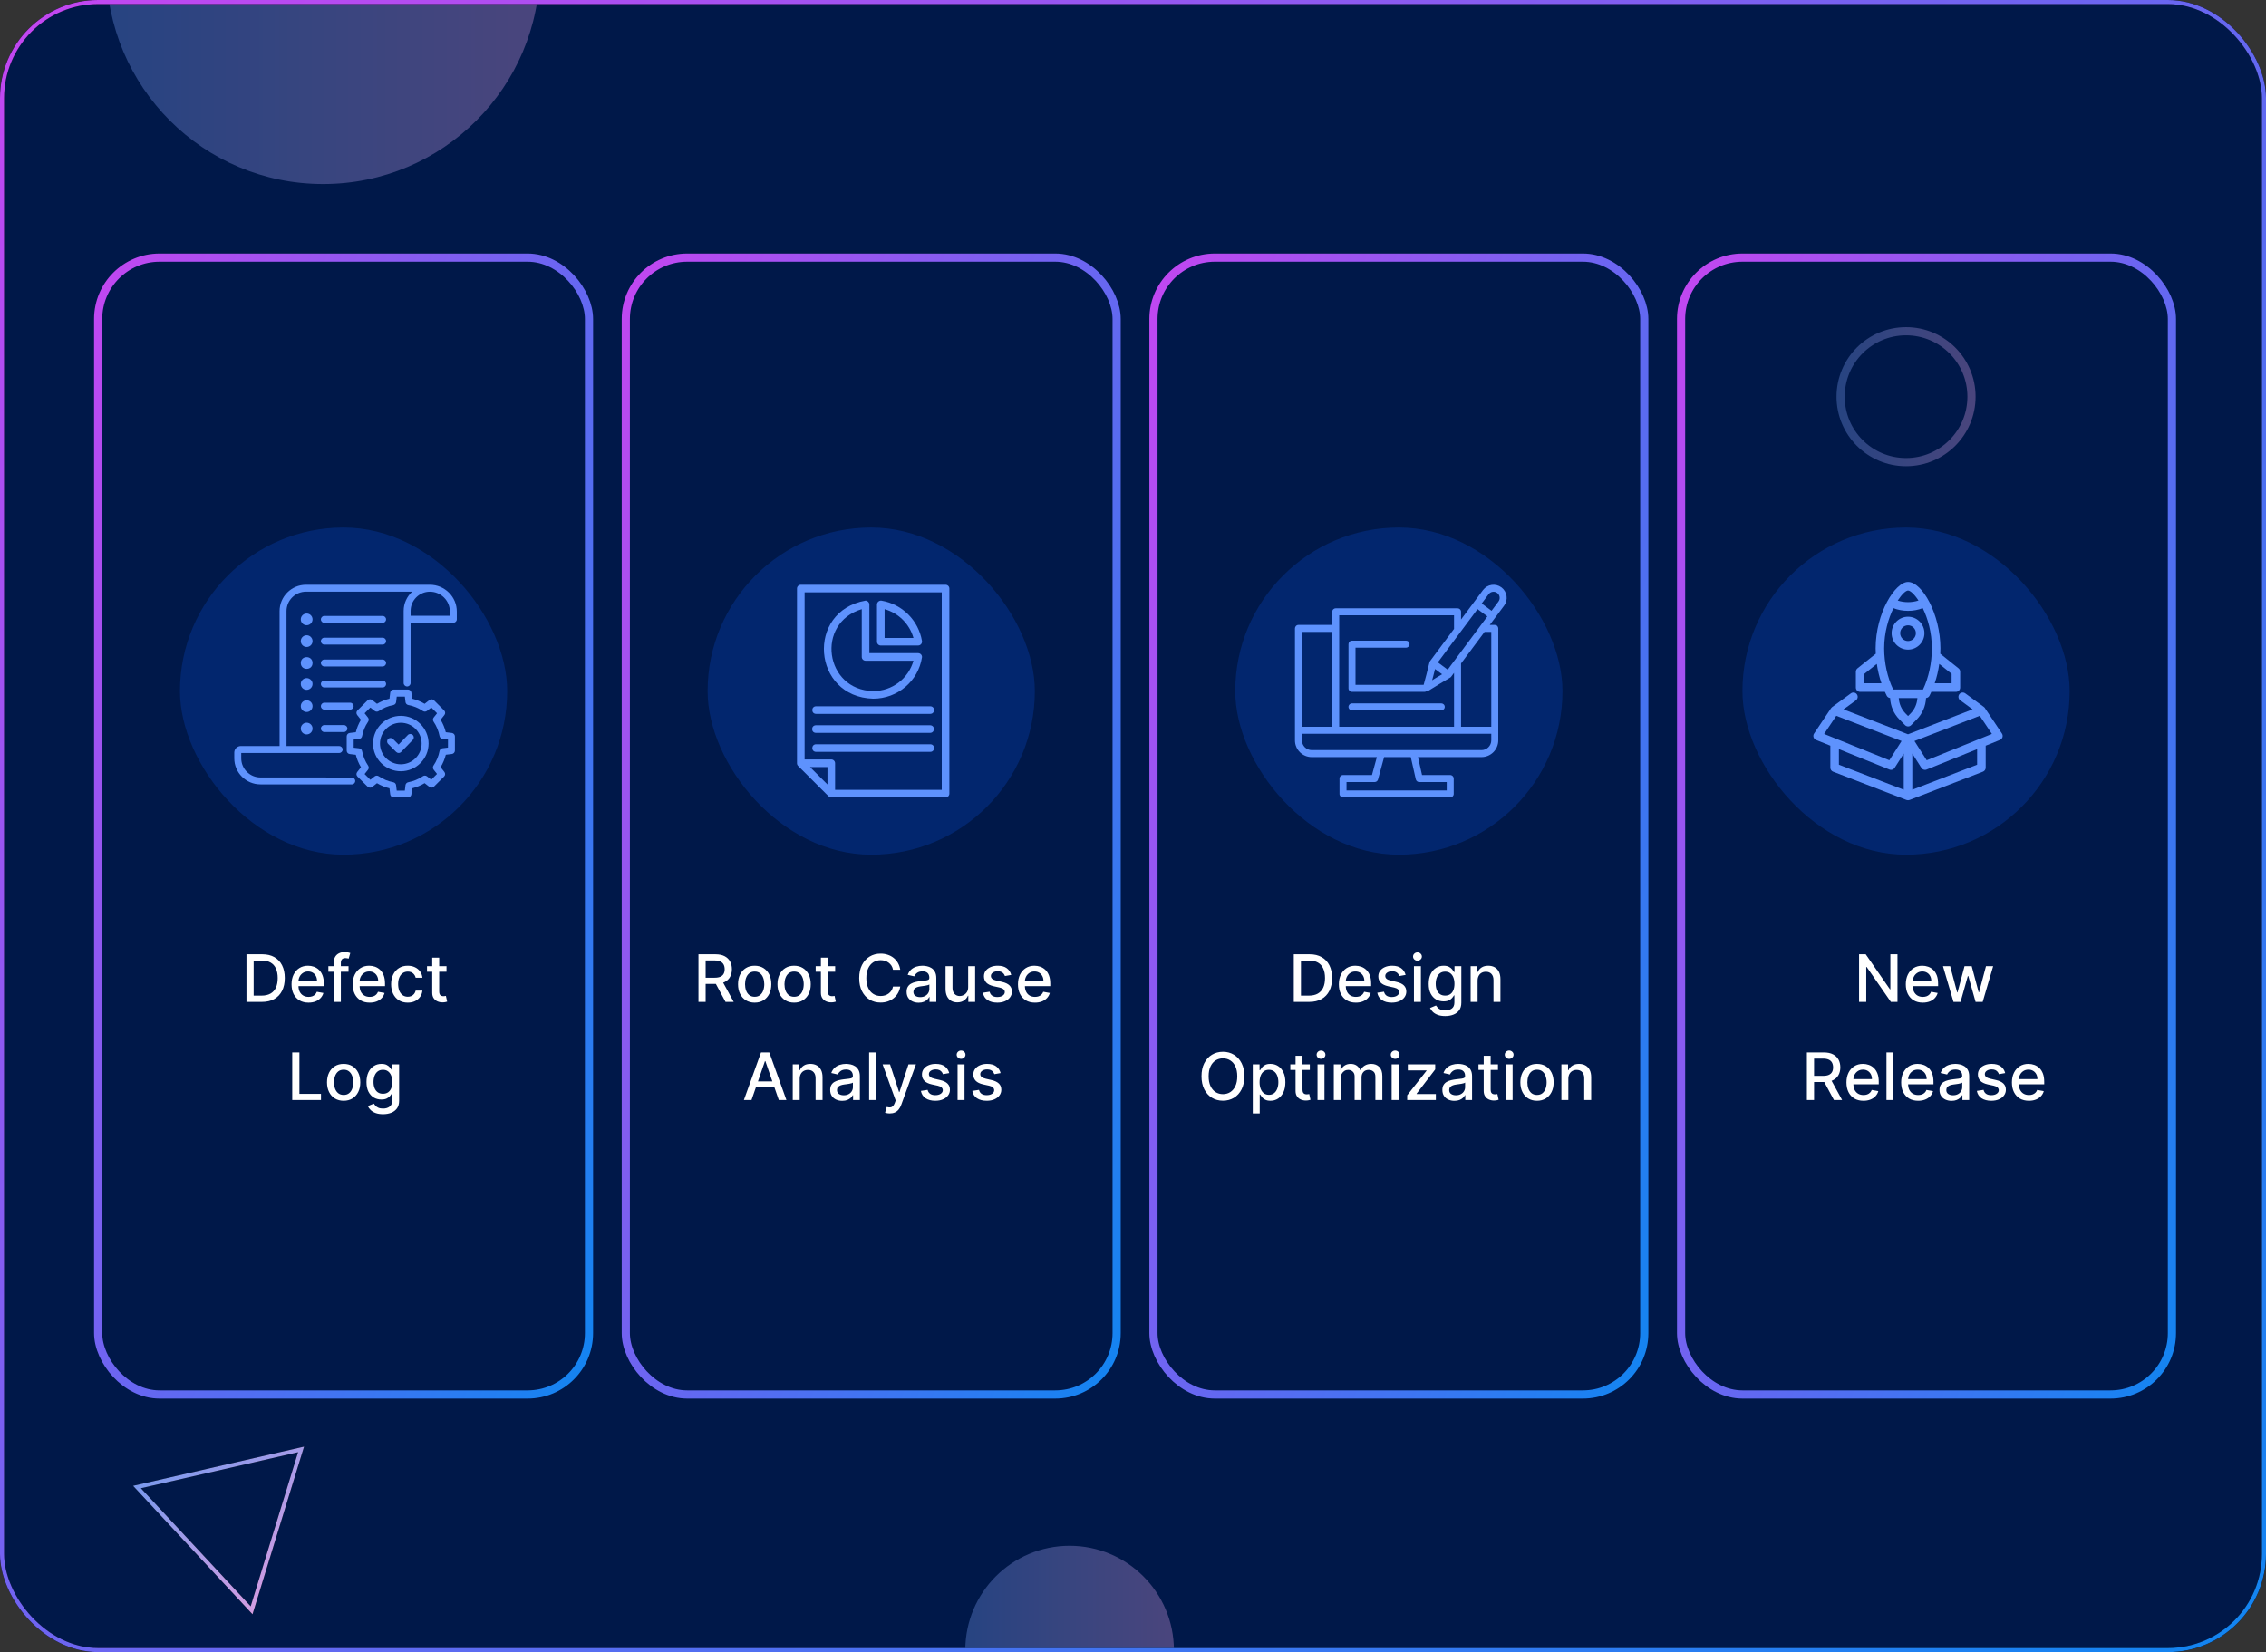
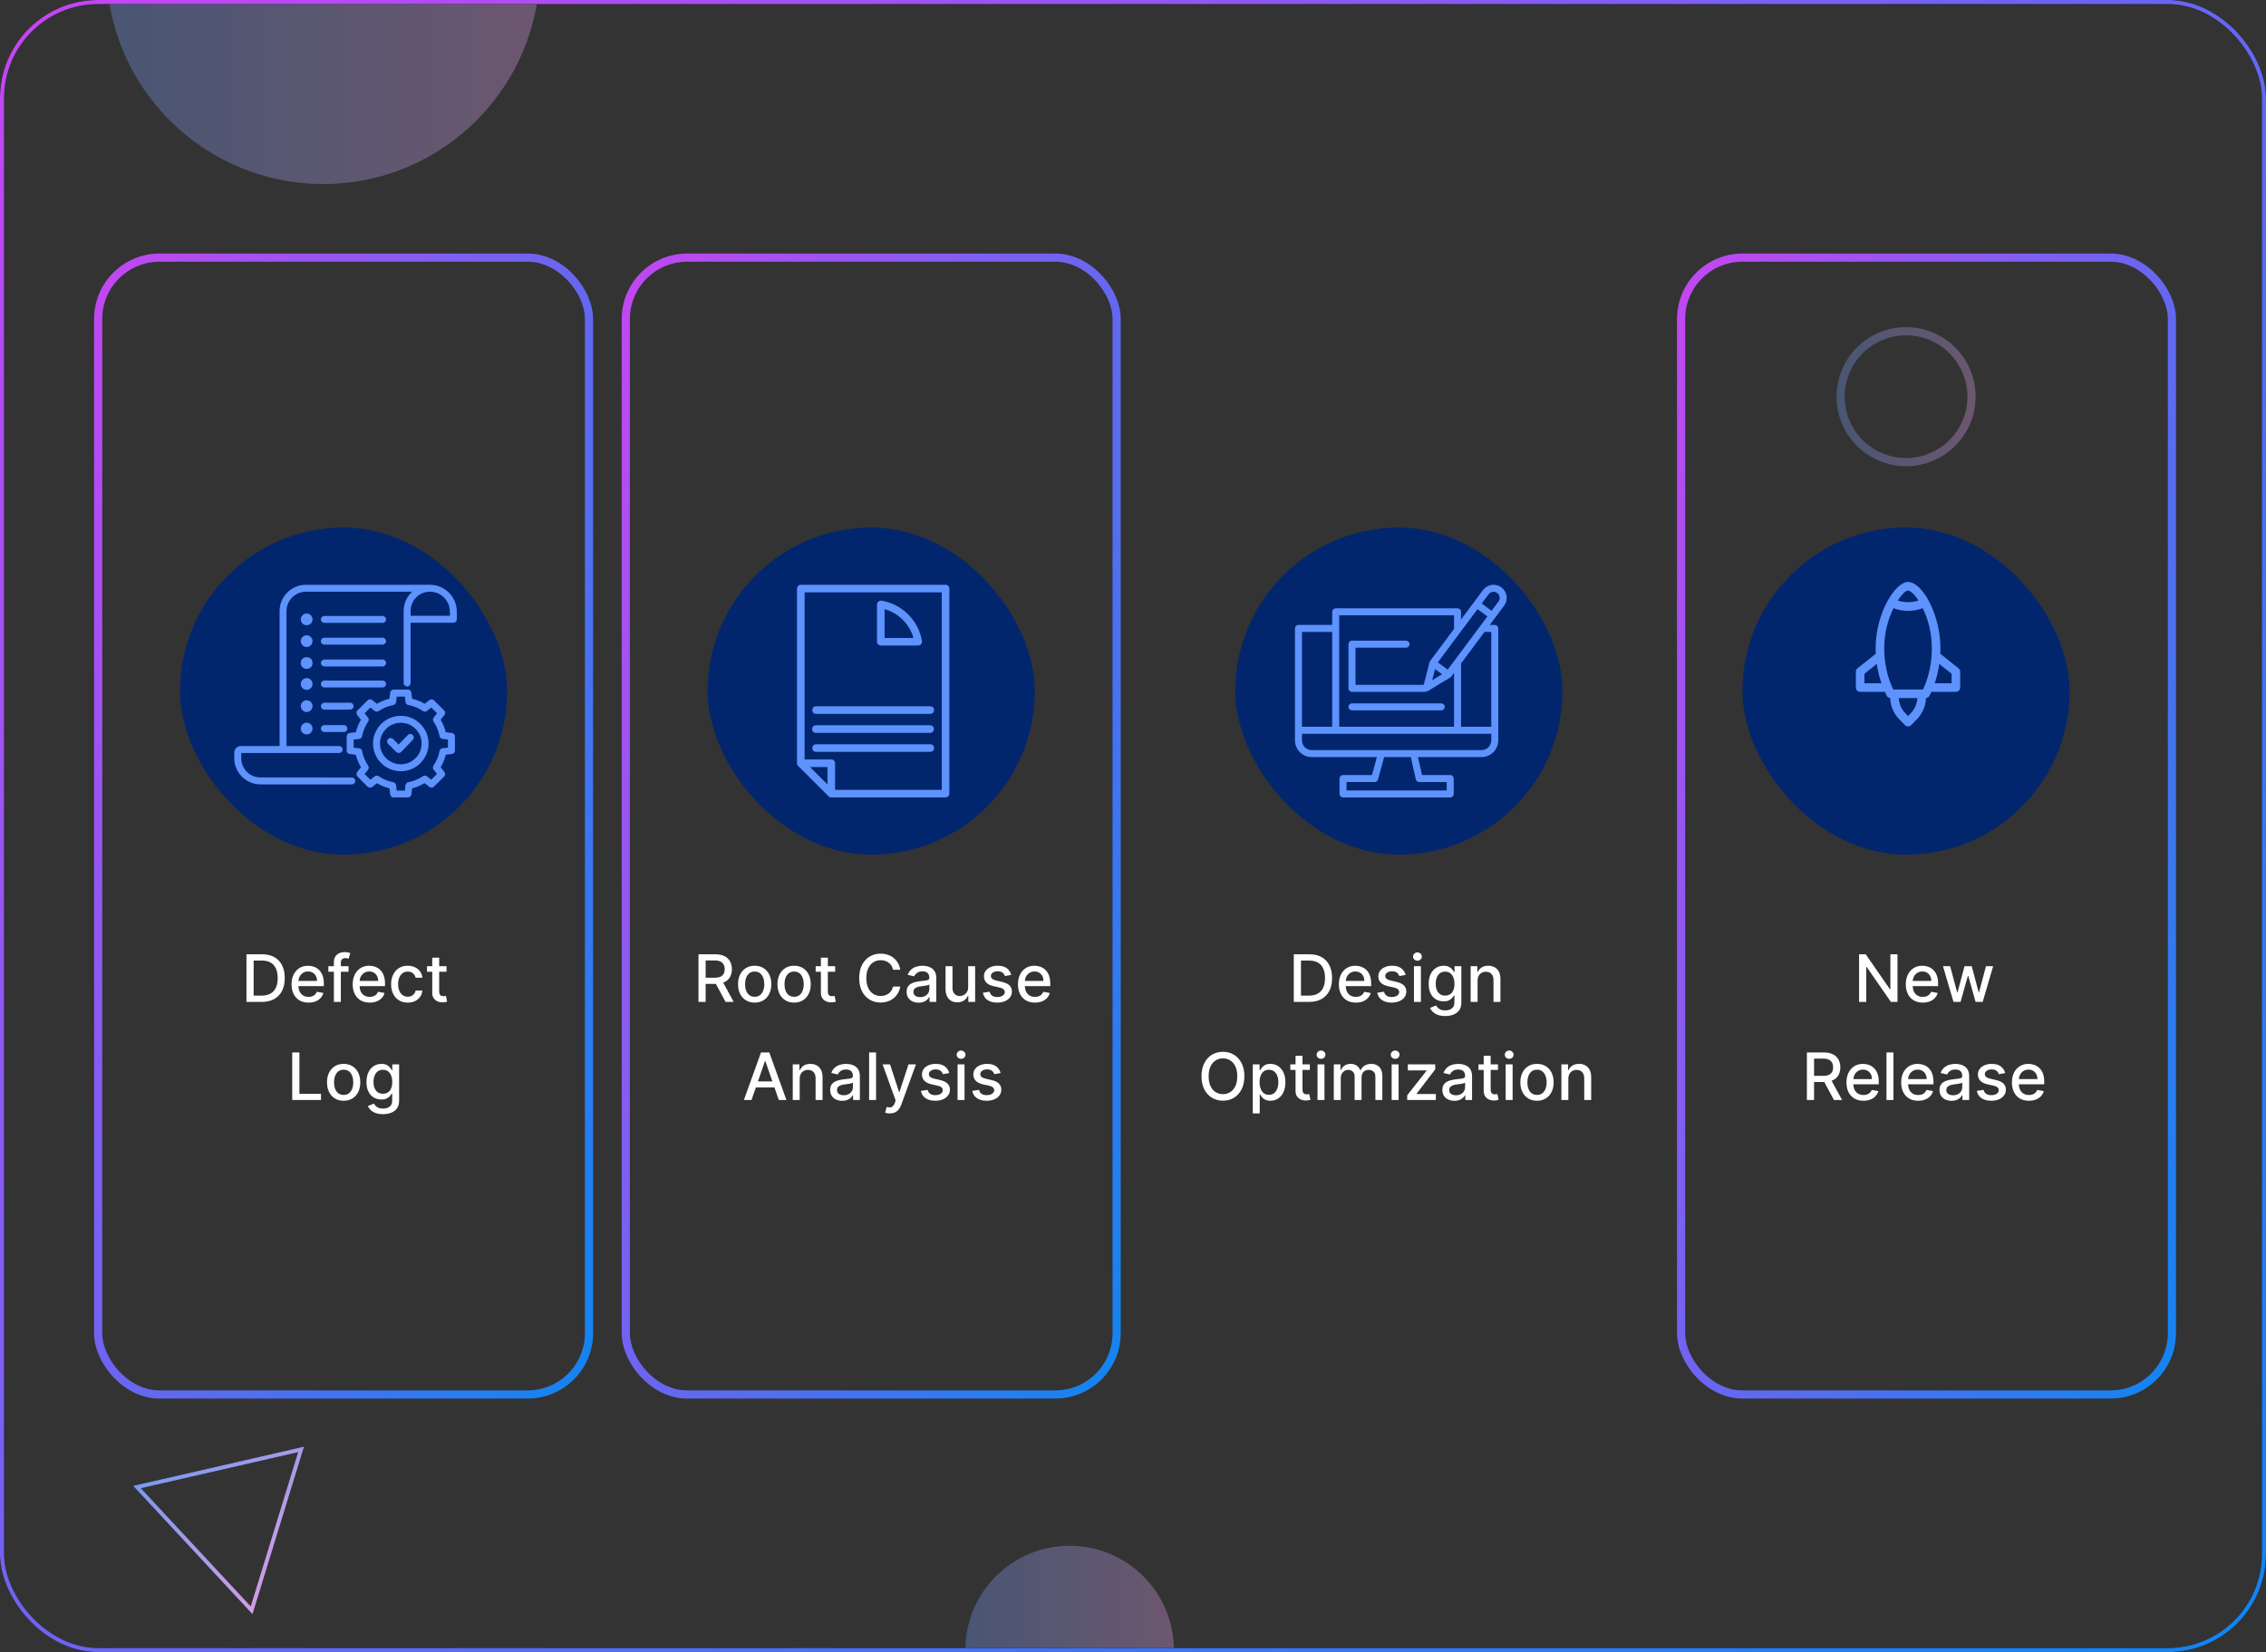
<svg xmlns="http://www.w3.org/2000/svg" width="554" height="404" viewBox="0 0 554 404" fill="none">
  <rect x="0" y="0" width="554" height="404" fill="#333333" stroke="none" />
  <g clip-path="url(#clip0_1297_101)">
-     <rect width="554" height="404" rx="24" fill="#001849" />
    <circle cx="79" cy="-8" r="53" fill="url(#paint0_linear_1297_101)" fill-opacity="0.34" />
    <circle cx="261.5" cy="403.5" r="25.5" fill="url(#paint1_linear_1297_101)" fill-opacity="0.34" />
    <circle cx="466" cy="97" r="16" stroke="url(#paint2_linear_1297_101)" stroke-opacity="0.34" stroke-width="2" />
    <path d="M61.515 393.773L33.495 363.636L73.605 354.438L61.515 393.773Z" stroke="black" />
    <path d="M61.515 393.773L33.495 363.636L73.605 354.438L61.515 393.773Z" stroke="url(#paint3_linear_1297_101)" />
    <rect x="153" y="63" width="120" height="278" rx="15" stroke="url(#paint4_linear_1297_101)" stroke-width="2" />
-     <rect x="282" y="63" width="120" height="278" rx="15" stroke="url(#paint5_linear_1297_101)" stroke-width="2" />
    <rect x="411" y="63" width="120" height="278" rx="15" stroke="url(#paint6_linear_1297_101)" stroke-width="2" />
    <rect x="24" y="63" width="120" height="278" rx="15" stroke="url(#paint7_linear_1297_101)" stroke-width="2" />
    <path d="M64.025 245H60.258V233.364H64.144C65.284 233.364 66.263 233.597 67.082 234.062C67.9 234.525 68.527 235.189 68.962 236.057C69.402 236.92 69.621 237.956 69.621 239.165C69.621 240.377 69.4 241.419 68.957 242.29C68.517 243.161 67.881 243.831 67.047 244.301C66.214 244.767 65.207 245 64.025 245ZM62.013 243.466H63.928C64.814 243.466 65.551 243.299 66.138 242.966C66.725 242.629 67.165 242.142 67.457 241.506C67.748 240.866 67.894 240.085 67.894 239.165C67.894 238.252 67.748 237.477 67.457 236.841C67.169 236.205 66.739 235.722 66.167 235.392C65.595 235.062 64.885 234.898 64.036 234.898H62.013V243.466ZM75.43 245.176C74.57 245.176 73.829 244.992 73.208 244.625C72.591 244.254 72.113 243.733 71.776 243.062C71.443 242.388 71.276 241.598 71.276 240.693C71.276 239.799 71.443 239.011 71.776 238.33C72.113 237.648 72.583 237.116 73.185 236.733C73.791 236.35 74.5 236.159 75.31 236.159C75.803 236.159 76.28 236.241 76.742 236.403C77.204 236.566 77.619 236.822 77.986 237.17C78.354 237.519 78.644 237.972 78.856 238.528C79.068 239.081 79.174 239.754 79.174 240.545V241.148H72.236V239.875H77.509C77.509 239.428 77.418 239.032 77.236 238.688C77.055 238.339 76.799 238.064 76.469 237.864C76.144 237.663 75.761 237.562 75.322 237.562C74.844 237.562 74.428 237.68 74.072 237.915C73.719 238.146 73.447 238.449 73.254 238.824C73.064 239.195 72.969 239.598 72.969 240.034V241.028C72.969 241.612 73.072 242.108 73.276 242.517C73.484 242.926 73.774 243.239 74.145 243.455C74.517 243.667 74.95 243.773 75.447 243.773C75.769 243.773 76.062 243.727 76.327 243.636C76.593 243.542 76.822 243.402 77.015 243.216C77.208 243.03 77.356 242.801 77.458 242.528L79.066 242.818C78.937 243.292 78.706 243.706 78.373 244.062C78.043 244.415 77.629 244.689 77.129 244.886C76.632 245.08 76.066 245.176 75.43 245.176ZM85.212 236.273V237.636H80.281V236.273H85.212ZM81.633 245V235.261C81.633 234.716 81.752 234.263 81.991 233.903C82.229 233.54 82.546 233.269 82.939 233.091C83.334 232.909 83.761 232.818 84.224 232.818C84.564 232.818 84.856 232.847 85.099 232.903C85.341 232.956 85.521 233.006 85.638 233.051L85.241 234.426C85.161 234.403 85.059 234.377 84.934 234.347C84.809 234.312 84.657 234.295 84.479 234.295C84.066 234.295 83.771 234.398 83.593 234.602C83.419 234.807 83.332 235.102 83.332 235.489V245H81.633ZM90.383 245.176C89.523 245.176 88.782 244.992 88.161 244.625C87.544 244.254 87.066 243.733 86.729 243.062C86.396 242.388 86.229 241.598 86.229 240.693C86.229 239.799 86.396 239.011 86.729 238.33C87.066 237.648 87.536 237.116 88.138 236.733C88.745 236.35 89.453 236.159 90.263 236.159C90.756 236.159 91.233 236.241 91.695 236.403C92.157 236.566 92.572 236.822 92.939 237.17C93.307 237.519 93.597 237.972 93.809 238.528C94.021 239.081 94.127 239.754 94.127 240.545V241.148H87.189V239.875H92.462C92.462 239.428 92.371 239.032 92.189 238.688C92.008 238.339 91.752 238.064 91.422 237.864C91.097 237.663 90.714 237.562 90.275 237.562C89.797 237.562 89.381 237.68 89.025 237.915C88.672 238.146 88.4 238.449 88.207 238.824C88.017 239.195 87.922 239.598 87.922 240.034V241.028C87.922 241.612 88.025 242.108 88.229 242.517C88.438 242.926 88.727 243.239 89.099 243.455C89.47 243.667 89.904 243.773 90.4 243.773C90.722 243.773 91.015 243.727 91.281 243.636C91.546 243.542 91.775 243.402 91.968 243.216C92.161 243.03 92.309 242.801 92.411 242.528L94.019 242.818C93.89 243.292 93.659 243.706 93.326 244.062C92.996 244.415 92.582 244.689 92.082 244.886C91.585 245.08 91.019 245.176 90.383 245.176ZM99.688 245.176C98.843 245.176 98.116 244.985 97.506 244.602C96.9 244.216 96.434 243.684 96.109 243.006C95.783 242.328 95.62 241.551 95.62 240.676C95.62 239.79 95.787 239.008 96.12 238.33C96.453 237.648 96.923 237.116 97.529 236.733C98.135 236.35 98.849 236.159 99.671 236.159C100.334 236.159 100.925 236.282 101.444 236.528C101.963 236.771 102.381 237.112 102.699 237.551C103.021 237.991 103.213 238.504 103.273 239.091H101.62C101.529 238.682 101.321 238.33 100.995 238.034C100.673 237.739 100.241 237.591 99.7 237.591C99.226 237.591 98.811 237.716 98.455 237.966C98.103 238.212 97.828 238.564 97.631 239.023C97.434 239.477 97.336 240.015 97.336 240.636C97.336 241.273 97.432 241.822 97.626 242.284C97.819 242.746 98.091 243.104 98.444 243.358C98.8 243.612 99.218 243.739 99.7 243.739C100.021 243.739 100.313 243.68 100.574 243.562C100.84 243.441 101.061 243.269 101.239 243.045C101.421 242.822 101.548 242.553 101.62 242.239H103.273C103.213 242.803 103.029 243.307 102.722 243.75C102.415 244.193 102.004 244.542 101.489 244.795C100.978 245.049 100.378 245.176 99.688 245.176ZM109.164 236.273V237.636H104.397V236.273H109.164ZM105.675 234.182H107.374V242.438C107.374 242.767 107.423 243.015 107.522 243.182C107.62 243.345 107.747 243.456 107.903 243.517C108.062 243.574 108.234 243.602 108.42 243.602C108.556 243.602 108.675 243.593 108.778 243.574C108.88 243.555 108.959 243.54 109.016 243.528L109.323 244.932C109.225 244.97 109.084 245.008 108.903 245.045C108.721 245.087 108.494 245.11 108.221 245.114C107.774 245.121 107.357 245.042 106.971 244.875C106.584 244.708 106.272 244.451 106.033 244.102C105.795 243.754 105.675 243.316 105.675 242.79V234.182ZM71.445 269V257.364H73.201V267.489H78.474V269H71.445ZM84.016 269.176C83.198 269.176 82.484 268.989 81.874 268.614C81.264 268.239 80.791 267.714 80.454 267.04C80.117 266.366 79.948 265.578 79.948 264.676C79.948 263.771 80.117 262.979 80.454 262.301C80.791 261.623 81.264 261.097 81.874 260.722C82.484 260.347 83.198 260.159 84.016 260.159C84.834 260.159 85.548 260.347 86.158 260.722C86.768 261.097 87.242 261.623 87.579 262.301C87.916 262.979 88.084 263.771 88.084 264.676C88.084 265.578 87.916 266.366 87.579 267.04C87.242 267.714 86.768 268.239 86.158 268.614C85.548 268.989 84.834 269.176 84.016 269.176ZM84.022 267.75C84.552 267.75 84.992 267.61 85.34 267.33C85.689 267.049 85.946 266.676 86.113 266.21C86.283 265.744 86.368 265.231 86.368 264.67C86.368 264.114 86.283 263.602 86.113 263.136C85.946 262.667 85.689 262.29 85.34 262.006C84.992 261.722 84.552 261.58 84.022 261.58C83.488 261.58 83.045 261.722 82.692 262.006C82.344 262.29 82.084 262.667 81.914 263.136C81.747 263.602 81.664 264.114 81.664 264.67C81.664 265.231 81.747 265.744 81.914 266.21C82.084 266.676 82.344 267.049 82.692 267.33C83.045 267.61 83.488 267.75 84.022 267.75ZM93.64 272.455C92.947 272.455 92.35 272.364 91.85 272.182C91.354 272 90.948 271.759 90.634 271.46C90.32 271.161 90.085 270.833 89.93 270.477L91.39 269.875C91.492 270.042 91.629 270.218 91.799 270.403C91.973 270.593 92.208 270.754 92.504 270.886C92.803 271.019 93.187 271.085 93.657 271.085C94.301 271.085 94.833 270.928 95.254 270.614C95.674 270.303 95.884 269.807 95.884 269.125V267.409H95.776C95.674 267.595 95.526 267.801 95.333 268.028C95.144 268.256 94.882 268.453 94.549 268.619C94.216 268.786 93.782 268.869 93.248 268.869C92.558 268.869 91.937 268.708 91.384 268.386C90.835 268.061 90.399 267.581 90.077 266.949C89.759 266.312 89.6 265.53 89.6 264.602C89.6 263.674 89.757 262.879 90.072 262.216C90.39 261.553 90.825 261.045 91.379 260.693C91.931 260.337 92.558 260.159 93.259 260.159C93.801 260.159 94.238 260.25 94.572 260.432C94.905 260.61 95.165 260.818 95.35 261.057C95.54 261.295 95.685 261.506 95.788 261.688H95.913V260.273H97.577V269.193C97.577 269.943 97.403 270.559 97.055 271.04C96.706 271.521 96.234 271.877 95.64 272.108C95.049 272.339 94.382 272.455 93.64 272.455ZM93.623 267.46C94.111 267.46 94.524 267.347 94.861 267.119C95.202 266.888 95.46 266.559 95.634 266.131C95.812 265.699 95.901 265.182 95.901 264.58C95.901 263.992 95.814 263.475 95.64 263.028C95.466 262.581 95.21 262.233 94.873 261.983C94.536 261.729 94.119 261.602 93.623 261.602C93.111 261.602 92.685 261.735 92.344 262C92.004 262.261 91.746 262.617 91.572 263.068C91.401 263.519 91.316 264.023 91.316 264.58C91.316 265.152 91.403 265.653 91.577 266.085C91.752 266.517 92.009 266.854 92.35 267.097C92.695 267.339 93.119 267.46 93.623 267.46Z" fill="white" />
    <rect x="44" y="129" width="80" height="80" rx="40" fill="#02266E" />
    <path d="M97.99 175.051C94.249 175.051 91.199 178.085 91.199 181.823C91.199 185.554 94.241 188.596 97.99 188.596C101.731 188.596 104.781 185.562 104.781 181.823C104.776 178.093 101.731 175.051 97.99 175.051ZM97.99 186.897C95.184 186.897 92.899 184.619 92.899 181.82C92.899 179.022 95.184 176.743 97.99 176.743C100.796 176.743 103.081 179.022 103.081 181.82C103.081 184.621 100.796 186.897 97.99 186.897Z" fill="#5E92FD" />
    <path d="M110.467 179.234L108.99 179.057C108.725 177.99 108.304 176.969 107.73 176.008L108.651 174.846C108.916 174.508 108.889 174.028 108.582 173.724L106.109 171.258C105.805 170.954 105.323 170.928 104.984 171.189L103.812 172.108C102.864 171.541 101.839 171.121 100.754 170.851L100.576 169.37C100.529 168.945 100.163 168.621 99.737 168.621H96.24C95.806 168.621 95.446 168.937 95.401 169.37L95.223 170.851C94.154 171.116 93.129 171.535 92.166 172.108L90.993 171.189C90.654 170.925 90.172 170.952 89.868 171.258L87.395 173.724C87.091 174.027 87.064 174.508 87.326 174.846L88.247 176.016C87.67 176.969 87.252 177.99 86.987 179.057L85.51 179.234C85.084 179.281 84.763 179.646 84.763 180.071V183.558C84.763 183.991 85.081 184.35 85.51 184.395L86.987 184.572C87.257 185.647 87.678 186.668 88.255 187.621L87.334 188.783C87.064 189.121 87.096 189.601 87.403 189.905L89.876 192.371C90.18 192.675 90.662 192.701 91.001 192.44L92.166 191.521C93.129 192.096 94.151 192.513 95.223 192.777L95.401 194.251C95.448 194.676 95.814 195 96.24 195H99.737C100.171 195 100.531 194.684 100.576 194.251L100.754 192.777C101.831 192.508 102.856 192.088 103.812 191.513L104.976 192.426C105.315 192.69 105.797 192.664 106.102 192.358L108.574 189.892C108.879 189.588 108.905 189.108 108.643 188.77L107.727 187.608C108.296 186.655 108.722 185.633 108.995 184.559L110.472 184.382C110.899 184.329 111.219 183.97 111.219 183.545V180.058C111.219 179.646 110.893 179.289 110.467 179.234ZM109.519 182.816L108.19 182.972C107.825 183.012 107.526 183.289 107.46 183.656C107.216 184.934 106.713 186.13 105.982 187.217C105.779 187.521 105.792 187.928 106.022 188.218L106.843 189.258L105.434 190.663L104.391 189.844C104.1 189.615 103.692 189.601 103.388 189.81C102.302 190.539 101.103 191.04 99.817 191.283C99.451 191.352 99.179 191.647 99.131 192.012L98.975 193.337H96.989L96.833 192.012C96.793 191.647 96.515 191.349 96.147 191.283C94.879 191.046 93.68 190.555 92.581 189.815C92.277 189.612 91.877 189.625 91.586 189.855L90.543 190.679L89.14 189.279L89.966 188.239C90.196 187.949 90.209 187.542 90.005 187.239C89.275 186.156 88.78 184.96 88.528 183.677C88.459 183.313 88.163 183.041 87.797 182.993L86.469 182.838V180.857L87.797 180.702C88.163 180.662 88.462 180.385 88.528 180.018C88.766 178.748 89.259 177.557 90 176.47C90.209 176.166 90.191 175.759 89.966 175.469L89.14 174.421L90.543 173.022L91.594 173.845C91.885 174.075 92.293 174.088 92.597 173.88C93.688 173.143 94.882 172.649 96.155 172.412C96.521 172.343 96.799 172.048 96.841 171.683L96.997 170.353H98.983L99.139 171.678C99.179 172.042 99.457 172.341 99.825 172.407C101.111 172.649 102.313 173.143 103.391 173.874C103.695 174.078 104.103 174.065 104.394 173.84L105.445 173.016L106.853 174.421L106.033 175.461C105.802 175.751 105.789 176.15 105.993 176.454C106.732 177.555 107.227 178.751 107.465 180.01C107.534 180.374 107.83 180.652 108.196 180.694L109.525 180.85L109.519 182.816Z" fill="#5E92FD" />
    <path d="M99.705 179.74L97.45 182.071L96.086 180.712C95.755 180.382 95.218 180.382 94.887 180.712C94.556 181.042 94.556 181.578 94.887 181.908L96.859 183.877C97.016 184.033 97.233 184.128 97.463 184.128H97.471C97.701 184.128 97.918 184.033 98.075 183.872L100.928 180.926C101.254 180.588 101.246 180.054 100.907 179.73C100.566 179.397 100.031 179.402 99.705 179.74Z" fill="#5E92FD" />
    <path d="M109.755 144.927C108.516 143.692 106.861 143.008 105.106 143H105.098H74.811C71.245 143 68.352 145.893 68.352 149.442V182.43H58.89C58.003 182.43 57.278 183.153 57.278 184.038V185.424C57.278 188.946 60.15 191.81 63.69 191.81L86.002 191.818C86.471 191.818 86.849 191.44 86.849 190.973C86.849 190.506 86.471 190.128 86.002 190.128L63.69 190.12C61.095 190.12 58.98 188.019 58.98 185.429V184.13L82.923 184.133C83.391 184.133 83.77 183.755 83.77 183.288C83.77 182.821 83.391 182.443 82.923 182.443H70.046V149.442C70.046 146.826 72.18 144.69 74.811 144.69H100.769C99.496 145.86 98.688 147.528 98.688 149.395V151.435V151.504V167.022C98.688 167.49 99.067 167.867 99.535 167.867C100.004 167.867 100.383 167.49 100.383 167.022V152.288H110.835C111.29 152.288 111.669 151.929 111.682 151.47V149.571C111.687 147.813 111.002 146.163 109.755 144.927ZM109.993 150.582H100.388V149.392C100.388 146.804 102.503 144.695 105.098 144.695C106.406 144.695 107.631 145.202 108.555 146.121C109.477 147.039 109.985 148.264 109.985 149.561C109.993 149.563 109.993 150.097 109.993 150.582Z" fill="#5E92FD" />
    <path d="M74.973 150.031C74.179 150.031 73.536 150.673 73.536 151.465C73.536 152.257 74.179 152.898 74.973 152.898C75.768 152.898 76.411 152.257 76.411 151.465C76.411 150.673 75.773 150.031 74.973 150.031Z" fill="#5E92FD" />
    <path d="M79.299 152.315H93.54C94.008 152.315 94.387 151.938 94.387 151.47C94.387 151.003 94.008 150.625 93.54 150.625H79.299C78.831 150.625 78.452 151.003 78.452 151.47C78.452 151.935 78.831 152.315 79.299 152.315Z" fill="#5E92FD" />
    <path d="M74.973 155.348C74.179 155.348 73.536 155.99 73.536 156.782C73.536 157.574 74.179 158.215 74.973 158.215C75.768 158.215 76.411 157.574 76.411 156.782C76.411 155.99 75.773 155.348 74.973 155.348Z" fill="#5E92FD" />
    <path d="M79.299 157.635H93.54C94.008 157.635 94.387 157.257 94.387 156.79C94.387 156.323 94.008 155.945 93.54 155.945H79.299C78.831 155.945 78.452 156.323 78.452 156.79C78.452 157.255 78.831 157.635 79.299 157.635Z" fill="#5E92FD" />
    <path d="M76.411 162.128C76.411 164.04 73.538 164.04 73.538 162.128C73.538 160.217 76.411 160.217 76.411 162.128Z" fill="#5E92FD" />
    <path d="M79.299 162.973H93.54C94.008 162.973 94.387 162.595 94.387 162.128C94.387 161.661 94.008 161.283 93.54 161.283H79.299C78.831 161.283 78.452 161.661 78.452 162.128C78.452 162.595 78.831 162.973 79.299 162.973Z" fill="#5E92FD" />
    <path d="M74.973 165.824C74.179 165.824 73.536 166.466 73.536 167.258C73.536 168.05 74.179 168.691 74.973 168.691C75.768 168.691 76.411 168.05 76.411 167.258C76.419 166.466 75.773 165.824 74.973 165.824Z" fill="#5E92FD" />
    <path d="M79.299 168.111H93.54C94.008 168.111 94.387 167.733 94.387 167.266C94.387 166.798 94.008 166.421 93.54 166.421H79.299C78.831 166.421 78.452 166.798 78.452 167.266C78.452 167.73 78.831 168.111 79.299 168.111Z" fill="#5E92FD" />
    <path d="M74.973 171.245C74.179 171.245 73.536 171.887 73.536 172.679C73.536 173.471 74.179 174.112 74.973 174.112C75.768 174.112 76.411 173.471 76.411 172.679C76.419 171.889 75.773 171.245 74.973 171.245Z" fill="#5E92FD" />
    <path d="M79.299 173.53H85.608C86.077 173.53 86.455 173.153 86.455 172.686C86.455 172.218 86.077 171.841 85.608 171.841H79.299C78.831 171.841 78.452 172.218 78.452 172.686C78.452 173.15 78.831 173.53 79.299 173.53Z" fill="#5E92FD" />
    <path d="M74.973 176.728C74.179 176.728 73.536 177.37 73.536 178.162C73.536 178.954 74.179 179.595 74.973 179.595C75.768 179.595 76.411 178.954 76.411 178.162C76.419 177.37 75.773 176.728 74.973 176.728Z" fill="#5E92FD" />
    <path d="M79.299 179.004H84.083C84.552 179.004 84.93 178.626 84.93 178.159C84.93 177.691 84.552 177.314 84.083 177.314H79.299C78.831 177.314 78.452 177.691 78.452 178.159C78.452 178.626 78.831 179.004 79.299 179.004Z" fill="#5E92FD" />
    <path d="M170.763 245V233.364H174.911C175.812 233.364 176.56 233.519 177.155 233.83C177.753 234.14 178.2 234.57 178.496 235.119C178.791 235.665 178.939 236.295 178.939 237.011C178.939 237.723 178.789 238.35 178.49 238.892C178.195 239.43 177.748 239.848 177.149 240.148C176.554 240.447 175.806 240.597 174.905 240.597H171.763V239.085H174.746C175.314 239.085 175.776 239.004 176.132 238.841C176.492 238.678 176.755 238.441 176.922 238.131C177.089 237.82 177.172 237.447 177.172 237.011C177.172 236.572 177.087 236.191 176.916 235.869C176.75 235.547 176.486 235.301 176.126 235.131C175.77 234.956 175.303 234.869 174.723 234.869H172.518V245H170.763ZM176.507 239.75L179.382 245H177.382L174.564 239.75H176.507ZM184.506 245.176C183.688 245.176 182.973 244.989 182.364 244.614C181.754 244.239 181.28 243.714 180.943 243.04C180.606 242.366 180.438 241.578 180.438 240.676C180.438 239.771 180.606 238.979 180.943 238.301C181.28 237.623 181.754 237.097 182.364 236.722C182.973 236.347 183.688 236.159 184.506 236.159C185.324 236.159 186.038 236.347 186.648 236.722C187.258 237.097 187.731 237.623 188.068 238.301C188.405 238.979 188.574 239.771 188.574 240.676C188.574 241.578 188.405 242.366 188.068 243.04C187.731 243.714 187.258 244.239 186.648 244.614C186.038 244.989 185.324 245.176 184.506 245.176ZM184.511 243.75C185.042 243.75 185.481 243.61 185.83 243.33C186.178 243.049 186.436 242.676 186.602 242.21C186.773 241.744 186.858 241.231 186.858 240.67C186.858 240.114 186.773 239.602 186.602 239.136C186.436 238.667 186.178 238.29 185.83 238.006C185.481 237.722 185.042 237.58 184.511 237.58C183.977 237.58 183.534 237.722 183.182 238.006C182.833 238.29 182.574 238.667 182.403 239.136C182.237 239.602 182.153 240.114 182.153 240.67C182.153 241.231 182.237 241.744 182.403 242.21C182.574 242.676 182.833 243.049 183.182 243.33C183.534 243.61 183.977 243.75 184.511 243.75ZM194.146 245.176C193.328 245.176 192.614 244.989 192.004 244.614C191.394 244.239 190.921 243.714 190.584 243.04C190.247 242.366 190.078 241.578 190.078 240.676C190.078 239.771 190.247 238.979 190.584 238.301C190.921 237.623 191.394 237.097 192.004 236.722C192.614 236.347 193.328 236.159 194.146 236.159C194.964 236.159 195.679 236.347 196.288 236.722C196.898 237.097 197.372 237.623 197.709 238.301C198.046 238.979 198.214 239.771 198.214 240.676C198.214 241.578 198.046 242.366 197.709 243.04C197.372 243.714 196.898 244.239 196.288 244.614C195.679 244.989 194.964 245.176 194.146 245.176ZM194.152 243.75C194.682 243.75 195.122 243.61 195.47 243.33C195.819 243.049 196.076 242.676 196.243 242.21C196.413 241.744 196.499 241.231 196.499 240.67C196.499 240.114 196.413 239.602 196.243 239.136C196.076 238.667 195.819 238.29 195.47 238.006C195.122 237.722 194.682 237.58 194.152 237.58C193.618 237.58 193.175 237.722 192.822 238.006C192.474 238.29 192.214 238.667 192.044 239.136C191.877 239.602 191.794 240.114 191.794 240.67C191.794 241.231 191.877 241.744 192.044 242.21C192.214 242.676 192.474 243.049 192.822 243.33C193.175 243.61 193.618 243.75 194.152 243.75ZM204.185 236.273V237.636H199.418V236.273H204.185ZM200.696 234.182H202.395V242.438C202.395 242.767 202.444 243.015 202.543 243.182C202.641 243.345 202.768 243.456 202.923 243.517C203.082 243.574 203.255 243.602 203.44 243.602C203.577 243.602 203.696 243.593 203.798 243.574C203.901 243.555 203.98 243.54 204.037 243.528L204.344 244.932C204.245 244.97 204.105 245.008 203.923 245.045C203.741 245.087 203.514 245.11 203.241 245.114C202.795 245.121 202.378 245.042 201.991 244.875C201.605 244.708 201.293 244.451 201.054 244.102C200.815 243.754 200.696 243.316 200.696 242.79V234.182ZM220.099 237.148H218.327C218.259 236.769 218.132 236.436 217.946 236.148C217.76 235.86 217.533 235.616 217.264 235.415C216.995 235.214 216.694 235.062 216.361 234.96C216.031 234.858 215.681 234.807 215.31 234.807C214.639 234.807 214.039 234.975 213.509 235.312C212.982 235.65 212.565 236.144 212.259 236.795C211.955 237.447 211.804 238.242 211.804 239.182C211.804 240.129 211.955 240.928 212.259 241.58C212.565 242.231 212.984 242.723 213.514 243.057C214.045 243.39 214.641 243.557 215.304 243.557C215.671 243.557 216.02 243.508 216.349 243.409C216.683 243.307 216.984 243.157 217.253 242.96C217.522 242.763 217.749 242.523 217.935 242.239C218.124 241.951 218.255 241.621 218.327 241.25L220.099 241.256C220.005 241.828 219.821 242.354 219.548 242.835C219.279 243.312 218.933 243.725 218.509 244.074C218.088 244.419 217.607 244.686 217.065 244.875C216.524 245.064 215.933 245.159 215.293 245.159C214.285 245.159 213.387 244.92 212.599 244.443C211.812 243.962 211.19 243.275 210.736 242.381C210.285 241.487 210.06 240.42 210.06 239.182C210.06 237.939 210.287 236.873 210.741 235.983C211.196 235.089 211.817 234.403 212.605 233.926C213.393 233.445 214.289 233.205 215.293 233.205C215.91 233.205 216.486 233.294 217.02 233.472C217.558 233.646 218.041 233.903 218.469 234.244C218.897 234.581 219.251 234.994 219.531 235.483C219.812 235.968 220.001 236.523 220.099 237.148ZM224.604 245.193C224.051 245.193 223.551 245.091 223.104 244.886C222.657 244.678 222.303 244.377 222.041 243.983C221.784 243.589 221.655 243.106 221.655 242.534C221.655 242.042 221.75 241.636 221.939 241.318C222.128 241 222.384 240.748 222.706 240.562C223.028 240.377 223.388 240.237 223.786 240.142C224.183 240.047 224.589 239.975 225.001 239.926C225.524 239.866 225.948 239.816 226.274 239.778C226.6 239.737 226.837 239.67 226.984 239.58C227.132 239.489 227.206 239.341 227.206 239.136V239.097C227.206 238.6 227.066 238.216 226.786 237.943C226.509 237.67 226.096 237.534 225.547 237.534C224.975 237.534 224.524 237.661 224.195 237.915C223.869 238.165 223.643 238.443 223.518 238.75L221.922 238.386C222.111 237.856 222.388 237.428 222.751 237.102C223.119 236.773 223.541 236.534 224.018 236.386C224.496 236.235 224.998 236.159 225.524 236.159C225.873 236.159 226.242 236.201 226.632 236.284C227.026 236.364 227.393 236.511 227.734 236.727C228.079 236.943 228.361 237.252 228.581 237.653C228.801 238.051 228.911 238.568 228.911 239.205V245H227.251V243.807H227.183C227.073 244.027 226.909 244.242 226.689 244.455C226.469 244.667 226.187 244.843 225.842 244.983C225.498 245.123 225.085 245.193 224.604 245.193ZM224.973 243.83C225.443 243.83 225.844 243.737 226.178 243.551C226.515 243.366 226.77 243.123 226.945 242.824C227.123 242.521 227.212 242.197 227.212 241.852V240.727C227.151 240.788 227.034 240.845 226.859 240.898C226.689 240.947 226.494 240.991 226.274 241.028C226.054 241.062 225.84 241.095 225.632 241.125C225.424 241.152 225.25 241.174 225.109 241.193C224.78 241.235 224.479 241.305 224.206 241.403C223.937 241.502 223.721 241.644 223.558 241.83C223.399 242.011 223.32 242.254 223.32 242.557C223.32 242.977 223.475 243.295 223.786 243.511C224.096 243.723 224.492 243.83 224.973 243.83ZM236.702 241.381V236.273H238.406V245H236.736V243.489H236.645C236.444 243.955 236.122 244.343 235.679 244.653C235.24 244.96 234.692 245.114 234.037 245.114C233.476 245.114 232.98 244.991 232.548 244.744C232.12 244.494 231.783 244.125 231.537 243.636C231.295 243.148 231.173 242.544 231.173 241.824V236.273H232.872V241.619C232.872 242.214 233.037 242.687 233.366 243.04C233.696 243.392 234.124 243.568 234.651 243.568C234.969 243.568 235.285 243.489 235.599 243.33C235.918 243.17 236.181 242.93 236.389 242.608C236.601 242.286 236.705 241.877 236.702 241.381ZM247.229 238.403L245.689 238.676C245.625 238.479 245.522 238.292 245.382 238.114C245.246 237.936 245.06 237.79 244.825 237.676C244.59 237.562 244.297 237.506 243.945 237.506C243.464 237.506 243.062 237.614 242.74 237.83C242.418 238.042 242.257 238.316 242.257 238.653C242.257 238.945 242.365 239.18 242.581 239.358C242.797 239.536 243.145 239.682 243.626 239.795L245.013 240.114C245.816 240.299 246.414 240.585 246.808 240.972C247.202 241.358 247.399 241.86 247.399 242.477C247.399 243 247.248 243.466 246.945 243.875C246.645 244.28 246.227 244.598 245.689 244.83C245.155 245.061 244.536 245.176 243.831 245.176C242.854 245.176 242.056 244.968 241.439 244.551C240.821 244.131 240.443 243.534 240.303 242.761L241.945 242.511C242.047 242.939 242.257 243.263 242.575 243.483C242.893 243.699 243.308 243.807 243.82 243.807C244.376 243.807 244.821 243.691 245.155 243.46C245.488 243.225 245.655 242.939 245.655 242.602C245.655 242.33 245.553 242.1 245.348 241.915C245.147 241.729 244.839 241.589 244.422 241.494L242.945 241.17C242.13 240.985 241.528 240.689 241.138 240.284C240.751 239.879 240.558 239.366 240.558 238.744C240.558 238.229 240.702 237.778 240.99 237.392C241.278 237.006 241.676 236.705 242.183 236.489C242.691 236.269 243.272 236.159 243.928 236.159C244.871 236.159 245.613 236.364 246.155 236.773C246.696 237.178 247.054 237.722 247.229 238.403ZM253.028 245.176C252.169 245.176 251.428 244.992 250.807 244.625C250.189 244.254 249.712 243.733 249.375 243.062C249.042 242.388 248.875 241.598 248.875 240.693C248.875 239.799 249.042 239.011 249.375 238.33C249.712 237.648 250.182 237.116 250.784 236.733C251.39 236.35 252.098 236.159 252.909 236.159C253.402 236.159 253.879 236.241 254.341 236.403C254.803 236.566 255.218 236.822 255.585 237.17C255.953 237.519 256.242 237.972 256.455 238.528C256.667 239.081 256.773 239.754 256.773 240.545V241.148H249.835V239.875H255.108C255.108 239.428 255.017 239.032 254.835 238.688C254.653 238.339 254.398 238.064 254.068 237.864C253.742 237.663 253.36 237.562 252.92 237.562C252.443 237.562 252.027 237.68 251.67 237.915C251.318 238.146 251.045 238.449 250.852 238.824C250.663 239.195 250.568 239.598 250.568 240.034V241.028C250.568 241.612 250.67 242.108 250.875 242.517C251.083 242.926 251.373 243.239 251.744 243.455C252.116 243.667 252.549 243.773 253.045 243.773C253.367 243.773 253.661 243.727 253.926 243.636C254.191 243.542 254.42 243.402 254.614 243.216C254.807 243.03 254.955 242.801 255.057 242.528L256.665 242.818C256.536 243.292 256.305 243.706 255.972 244.062C255.642 244.415 255.227 244.689 254.727 244.886C254.231 245.08 253.665 245.176 253.028 245.176ZM183.73 269H181.866L186.054 257.364H188.082L192.27 269H190.406L187.116 259.477H187.026L183.73 269ZM184.043 264.443H190.088V265.92H184.043V264.443ZM195.513 263.818V269H193.814V260.273H195.445V261.693H195.553C195.753 261.231 196.068 260.86 196.496 260.58C196.928 260.299 197.471 260.159 198.126 260.159C198.721 260.159 199.242 260.284 199.689 260.534C200.136 260.78 200.482 261.148 200.729 261.636C200.975 262.125 201.098 262.729 201.098 263.449V269H199.399V263.653C199.399 263.021 199.234 262.527 198.905 262.17C198.575 261.811 198.123 261.631 197.547 261.631C197.153 261.631 196.803 261.716 196.496 261.886C196.193 262.057 195.952 262.307 195.774 262.636C195.6 262.962 195.513 263.356 195.513 263.818ZM205.916 269.193C205.363 269.193 204.863 269.091 204.416 268.886C203.969 268.678 203.615 268.377 203.354 267.983C203.096 267.589 202.967 267.106 202.967 266.534C202.967 266.042 203.062 265.636 203.251 265.318C203.441 265 203.696 264.748 204.018 264.562C204.34 264.377 204.7 264.237 205.098 264.142C205.496 264.047 205.901 263.975 206.314 263.926C206.837 263.866 207.261 263.816 207.587 263.778C207.912 263.737 208.149 263.67 208.297 263.58C208.445 263.489 208.518 263.341 208.518 263.136V263.097C208.518 262.6 208.378 262.216 208.098 261.943C207.821 261.67 207.409 261.534 206.859 261.534C206.287 261.534 205.837 261.661 205.507 261.915C205.181 262.165 204.956 262.443 204.831 262.75L203.234 262.386C203.424 261.856 203.7 261.428 204.064 261.102C204.431 260.773 204.854 260.534 205.331 260.386C205.808 260.235 206.31 260.159 206.837 260.159C207.185 260.159 207.554 260.201 207.945 260.284C208.339 260.364 208.706 260.511 209.047 260.727C209.392 260.943 209.674 261.252 209.893 261.653C210.113 262.051 210.223 262.568 210.223 263.205V269H208.564V267.807H208.496C208.386 268.027 208.221 268.242 208.001 268.455C207.782 268.667 207.5 268.843 207.155 268.983C206.81 269.123 206.397 269.193 205.916 269.193ZM206.286 267.83C206.755 267.83 207.157 267.737 207.49 267.551C207.827 267.366 208.083 267.123 208.257 266.824C208.435 266.521 208.524 266.197 208.524 265.852V264.727C208.464 264.788 208.346 264.845 208.172 264.898C208.001 264.947 207.806 264.991 207.587 265.028C207.367 265.062 207.153 265.095 206.945 265.125C206.736 265.152 206.562 265.174 206.422 265.193C206.092 265.235 205.791 265.305 205.518 265.403C205.25 265.502 205.034 265.644 204.871 265.83C204.712 266.011 204.632 266.254 204.632 266.557C204.632 266.977 204.787 267.295 205.098 267.511C205.409 267.723 205.804 267.83 206.286 267.83ZM214.185 257.364V269H212.486V257.364H214.185ZM217.544 272.273C217.29 272.273 217.059 272.252 216.851 272.21C216.643 272.172 216.487 272.131 216.385 272.085L216.794 270.693C217.105 270.777 217.381 270.813 217.624 270.801C217.866 270.79 218.08 270.699 218.266 270.528C218.455 270.358 218.622 270.08 218.766 269.693L218.976 269.114L215.783 260.273H217.601L219.811 267.045H219.902L222.112 260.273H223.936L220.339 270.165C220.173 270.619 219.961 271.004 219.703 271.318C219.446 271.636 219.139 271.875 218.783 272.034C218.427 272.193 218.014 272.273 217.544 272.273ZM232.072 262.403L230.533 262.676C230.468 262.479 230.366 262.292 230.226 262.114C230.089 261.936 229.904 261.79 229.669 261.676C229.434 261.562 229.141 261.506 228.788 261.506C228.307 261.506 227.906 261.614 227.584 261.83C227.262 262.042 227.101 262.316 227.101 262.653C227.101 262.945 227.209 263.18 227.425 263.358C227.641 263.536 227.989 263.682 228.47 263.795L229.857 264.114C230.66 264.299 231.258 264.585 231.652 264.972C232.046 265.358 232.243 265.86 232.243 266.477C232.243 267 232.091 267.466 231.788 267.875C231.489 268.28 231.071 268.598 230.533 268.83C229.999 269.061 229.379 269.176 228.675 269.176C227.697 269.176 226.9 268.968 226.283 268.551C225.665 268.131 225.286 267.534 225.146 266.761L226.788 266.511C226.891 266.939 227.101 267.263 227.419 267.483C227.737 267.699 228.152 267.807 228.663 267.807C229.22 267.807 229.665 267.691 229.999 267.46C230.332 267.225 230.499 266.939 230.499 266.602C230.499 266.33 230.396 266.1 230.192 265.915C229.991 265.729 229.682 265.589 229.266 265.494L227.788 265.17C226.974 264.985 226.372 264.689 225.982 264.284C225.595 263.879 225.402 263.366 225.402 262.744C225.402 262.229 225.546 261.778 225.834 261.392C226.122 261.006 226.519 260.705 227.027 260.489C227.535 260.269 228.116 260.159 228.771 260.159C229.714 260.159 230.457 260.364 230.999 260.773C231.54 261.178 231.898 261.722 232.072 262.403ZM234.111 269V260.273H235.81V269H234.111ZM234.969 258.926C234.673 258.926 234.42 258.828 234.207 258.631C233.999 258.43 233.895 258.191 233.895 257.915C233.895 257.634 233.999 257.396 234.207 257.199C234.42 256.998 234.673 256.898 234.969 256.898C235.264 256.898 235.516 256.998 235.724 257.199C235.937 257.396 236.043 257.634 236.043 257.915C236.043 258.191 235.937 258.43 235.724 258.631C235.516 258.828 235.264 258.926 234.969 258.926ZM244.635 262.403L243.095 262.676C243.031 262.479 242.929 262.292 242.788 262.114C242.652 261.936 242.466 261.79 242.232 261.676C241.997 261.562 241.703 261.506 241.351 261.506C240.87 261.506 240.468 261.614 240.146 261.83C239.824 262.042 239.663 262.316 239.663 262.653C239.663 262.945 239.771 263.18 239.987 263.358C240.203 263.536 240.552 263.682 241.033 263.795L242.419 264.114C243.222 264.299 243.821 264.585 244.214 264.972C244.608 265.358 244.805 265.86 244.805 266.477C244.805 267 244.654 267.466 244.351 267.875C244.052 268.28 243.633 268.598 243.095 268.83C242.561 269.061 241.942 269.176 241.237 269.176C240.26 269.176 239.463 268.968 238.845 268.551C238.228 268.131 237.849 267.534 237.709 266.761L239.351 266.511C239.453 266.939 239.663 267.263 239.982 267.483C240.3 267.699 240.714 267.807 241.226 267.807C241.783 267.807 242.228 267.691 242.561 267.46C242.894 267.225 243.061 266.939 243.061 266.602C243.061 266.33 242.959 266.1 242.754 265.915C242.554 265.729 242.245 265.589 241.828 265.494L240.351 265.17C239.536 264.985 238.934 264.689 238.544 264.284C238.158 263.879 237.964 263.366 237.964 262.744C237.964 262.229 238.108 261.778 238.396 261.392C238.684 261.006 239.082 260.705 239.589 260.489C240.097 260.269 240.679 260.159 241.334 260.159C242.277 260.159 243.019 260.364 243.561 260.773C244.103 261.178 244.461 261.722 244.635 262.403Z" fill="white" />
    <path d="M320.077 245H316.31V233.364H320.196C321.336 233.364 322.315 233.597 323.134 234.062C323.952 234.525 324.579 235.189 325.014 236.057C325.454 236.92 325.673 237.956 325.673 239.165C325.673 240.377 325.452 241.419 325.009 242.29C324.569 243.161 323.933 243.831 323.099 244.301C322.266 244.767 321.259 245 320.077 245ZM318.065 243.466H319.98C320.866 243.466 321.603 243.299 322.19 242.966C322.777 242.629 323.217 242.142 323.509 241.506C323.8 240.866 323.946 240.085 323.946 239.165C323.946 238.252 323.8 237.477 323.509 236.841C323.221 236.205 322.791 235.722 322.219 235.392C321.647 235.062 320.937 234.898 320.088 234.898H318.065V243.466ZM331.482 245.176C330.622 245.176 329.881 244.992 329.26 244.625C328.643 244.254 328.165 243.733 327.828 243.062C327.495 242.388 327.328 241.598 327.328 240.693C327.328 239.799 327.495 239.011 327.828 238.33C328.165 237.648 328.635 237.116 329.237 236.733C329.843 236.35 330.552 236.159 331.362 236.159C331.855 236.159 332.332 236.241 332.794 236.403C333.256 236.566 333.671 236.822 334.038 237.17C334.406 237.519 334.696 237.972 334.908 238.528C335.12 239.081 335.226 239.754 335.226 240.545V241.148H328.288V239.875H333.561C333.561 239.428 333.47 239.032 333.288 238.688C333.107 238.339 332.851 238.064 332.521 237.864C332.196 237.663 331.813 237.562 331.374 237.562C330.896 237.562 330.48 237.68 330.124 237.915C329.771 238.146 329.499 238.449 329.305 238.824C329.116 239.195 329.021 239.598 329.021 240.034V241.028C329.021 241.612 329.124 242.108 329.328 242.517C329.536 242.926 329.826 243.239 330.197 243.455C330.569 243.667 331.002 243.773 331.499 243.773C331.821 243.773 332.114 243.727 332.379 243.636C332.644 243.542 332.874 243.402 333.067 243.216C333.26 243.03 333.408 242.801 333.51 242.528L335.118 242.818C334.989 243.292 334.758 243.706 334.425 244.062C334.095 244.415 333.68 244.689 333.18 244.886C332.684 245.08 332.118 245.176 331.482 245.176ZM343.651 238.403L342.111 238.676C342.046 238.479 341.944 238.292 341.804 238.114C341.668 237.936 341.482 237.79 341.247 237.676C341.012 237.562 340.719 237.506 340.366 237.506C339.885 237.506 339.484 237.614 339.162 237.83C338.84 238.042 338.679 238.316 338.679 238.653C338.679 238.945 338.787 239.18 339.003 239.358C339.219 239.536 339.567 239.682 340.048 239.795L341.435 240.114C342.238 240.299 342.836 240.585 343.23 240.972C343.624 241.358 343.821 241.86 343.821 242.477C343.821 243 343.67 243.466 343.366 243.875C343.067 244.28 342.649 244.598 342.111 244.83C341.577 245.061 340.957 245.176 340.253 245.176C339.276 245.176 338.478 244.968 337.861 244.551C337.243 244.131 336.865 243.534 336.724 242.761L338.366 242.511C338.469 242.939 338.679 243.263 338.997 243.483C339.315 243.699 339.73 243.807 340.241 243.807C340.798 243.807 341.243 243.691 341.577 243.46C341.91 243.225 342.077 242.939 342.077 242.602C342.077 242.33 341.974 242.1 341.77 241.915C341.569 241.729 341.26 241.589 340.844 241.494L339.366 241.17C338.552 240.985 337.95 240.689 337.56 240.284C337.173 239.879 336.98 239.366 336.98 238.744C336.98 238.229 337.124 237.778 337.412 237.392C337.7 237.006 338.098 236.705 338.605 236.489C339.113 236.269 339.694 236.159 340.349 236.159C341.293 236.159 342.035 236.364 342.577 236.773C343.118 237.178 343.476 237.722 343.651 238.403ZM345.689 245V236.273H347.388V245H345.689ZM346.547 234.926C346.251 234.926 345.998 234.828 345.786 234.631C345.577 234.43 345.473 234.191 345.473 233.915C345.473 233.634 345.577 233.396 345.786 233.199C345.998 232.998 346.251 232.898 346.547 232.898C346.842 232.898 347.094 232.998 347.303 233.199C347.515 233.396 347.621 233.634 347.621 233.915C347.621 234.191 347.515 234.43 347.303 234.631C347.094 234.828 346.842 234.926 346.547 234.926ZM353.332 248.455C352.639 248.455 352.043 248.364 351.543 248.182C351.046 248 350.641 247.759 350.327 247.46C350.012 247.161 349.777 246.833 349.622 246.477L351.082 245.875C351.185 246.042 351.321 246.218 351.491 246.403C351.666 246.593 351.901 246.754 352.196 246.886C352.495 247.019 352.88 247.085 353.349 247.085C353.993 247.085 354.526 246.928 354.946 246.614C355.366 246.303 355.577 245.807 355.577 245.125V243.409H355.469C355.366 243.595 355.219 243.801 355.026 244.028C354.836 244.256 354.575 244.453 354.241 244.619C353.908 244.786 353.474 244.869 352.94 244.869C352.251 244.869 351.63 244.708 351.077 244.386C350.527 244.061 350.092 243.581 349.77 242.949C349.452 242.312 349.293 241.53 349.293 240.602C349.293 239.674 349.45 238.879 349.764 238.216C350.082 237.553 350.518 237.045 351.071 236.693C351.624 236.337 352.251 236.159 352.952 236.159C353.493 236.159 353.931 236.25 354.264 236.432C354.598 236.61 354.857 236.818 355.043 237.057C355.232 237.295 355.378 237.506 355.48 237.688H355.605V236.273H357.27V245.193C357.27 245.943 357.096 246.559 356.747 247.04C356.399 247.521 355.927 247.877 355.332 248.108C354.741 248.339 354.075 248.455 353.332 248.455ZM353.315 243.46C353.804 243.46 354.217 243.347 354.554 243.119C354.895 242.888 355.152 242.559 355.327 242.131C355.505 241.699 355.594 241.182 355.594 240.58C355.594 239.992 355.507 239.475 355.332 239.028C355.158 238.581 354.902 238.233 354.565 237.983C354.228 237.729 353.812 237.602 353.315 237.602C352.804 237.602 352.378 237.735 352.037 238C351.696 238.261 351.438 238.617 351.264 239.068C351.094 239.519 351.009 240.023 351.009 240.58C351.009 241.152 351.096 241.653 351.27 242.085C351.444 242.517 351.702 242.854 352.043 243.097C352.387 243.339 352.812 243.46 353.315 243.46ZM361.247 239.818V245H359.548V236.273H361.179V237.693H361.287C361.488 237.231 361.802 236.86 362.23 236.58C362.662 236.299 363.205 236.159 363.861 236.159C364.455 236.159 364.976 236.284 365.423 236.534C365.87 236.78 366.217 237.148 366.463 237.636C366.709 238.125 366.832 238.729 366.832 239.449V245H365.134V239.653C365.134 239.021 364.969 238.527 364.639 238.17C364.31 237.811 363.857 237.631 363.281 237.631C362.887 237.631 362.537 237.716 362.23 237.886C361.927 238.057 361.687 238.307 361.509 238.636C361.334 238.962 361.247 239.356 361.247 239.818ZM304.23 263.182C304.23 264.424 304.003 265.492 303.548 266.386C303.094 267.277 302.471 267.962 301.679 268.443C300.891 268.92 299.995 269.159 298.991 269.159C297.984 269.159 297.084 268.92 296.293 268.443C295.505 267.962 294.884 267.275 294.429 266.381C293.974 265.487 293.747 264.42 293.747 263.182C293.747 261.939 293.974 260.873 294.429 259.983C294.884 259.089 295.505 258.403 296.293 257.926C297.084 257.445 297.984 257.205 298.991 257.205C299.995 257.205 300.891 257.445 301.679 257.926C302.471 258.403 303.094 259.089 303.548 259.983C304.003 260.873 304.23 261.939 304.23 263.182ZM302.491 263.182C302.491 262.235 302.338 261.437 302.031 260.79C301.728 260.138 301.312 259.646 300.781 259.312C300.255 258.975 299.658 258.807 298.991 258.807C298.321 258.807 297.723 258.975 297.196 259.312C296.67 259.646 296.253 260.138 295.946 260.79C295.643 261.437 295.491 262.235 295.491 263.182C295.491 264.129 295.643 264.928 295.946 265.58C296.253 266.227 296.67 266.72 297.196 267.057C297.723 267.39 298.321 267.557 298.991 267.557C299.658 267.557 300.255 267.39 300.781 267.057C301.312 266.72 301.728 266.227 302.031 265.58C302.338 264.928 302.491 264.129 302.491 263.182ZM306.283 272.273V260.273H307.942V261.688H308.084C308.182 261.506 308.324 261.295 308.51 261.057C308.696 260.818 308.953 260.61 309.283 260.432C309.612 260.25 310.048 260.159 310.589 260.159C311.294 260.159 311.923 260.337 312.476 260.693C313.029 261.049 313.463 261.562 313.777 262.233C314.095 262.903 314.254 263.71 314.254 264.653C314.254 265.597 314.097 266.405 313.783 267.08C313.468 267.75 313.036 268.267 312.487 268.631C311.938 268.991 311.311 269.17 310.607 269.17C310.076 269.17 309.643 269.081 309.305 268.903C308.972 268.725 308.711 268.517 308.521 268.278C308.332 268.04 308.186 267.828 308.084 267.642H307.982V272.273H306.283ZM307.947 264.636C307.947 265.25 308.036 265.788 308.214 266.25C308.393 266.712 308.65 267.074 308.987 267.335C309.324 267.593 309.737 267.722 310.226 267.722C310.733 267.722 311.158 267.587 311.499 267.318C311.839 267.045 312.097 266.676 312.271 266.21C312.449 265.744 312.538 265.22 312.538 264.636C312.538 264.061 312.451 263.544 312.277 263.085C312.107 262.627 311.849 262.265 311.504 262C311.163 261.735 310.737 261.602 310.226 261.602C309.733 261.602 309.317 261.729 308.976 261.983C308.639 262.237 308.383 262.591 308.209 263.045C308.035 263.5 307.947 264.03 307.947 264.636ZM320.232 260.273V261.636H315.464V260.273H320.232ZM316.743 258.182H318.442V266.438C318.442 266.767 318.491 267.015 318.589 267.182C318.688 267.345 318.815 267.456 318.97 267.517C319.129 267.574 319.302 267.602 319.487 267.602C319.624 267.602 319.743 267.593 319.845 267.574C319.947 267.555 320.027 267.54 320.084 267.528L320.391 268.932C320.292 268.97 320.152 269.008 319.97 269.045C319.788 269.087 319.561 269.11 319.288 269.114C318.841 269.121 318.425 269.042 318.038 268.875C317.652 268.708 317.339 268.451 317.101 268.102C316.862 267.754 316.743 267.316 316.743 266.79V258.182ZM322.111 269V260.273H323.81V269H322.111ZM322.969 258.926C322.673 258.926 322.42 258.828 322.207 258.631C321.999 258.43 321.895 258.191 321.895 257.915C321.895 257.634 321.999 257.396 322.207 257.199C322.42 256.998 322.673 256.898 322.969 256.898C323.264 256.898 323.516 256.998 323.724 257.199C323.937 257.396 324.043 257.634 324.043 257.915C324.043 258.191 323.937 258.43 323.724 258.631C323.516 258.828 323.264 258.926 322.969 258.926ZM326.095 269V260.273H327.726V261.693H327.834C328.016 261.212 328.313 260.837 328.726 260.568C329.139 260.295 329.633 260.159 330.209 260.159C330.792 260.159 331.281 260.295 331.675 260.568C332.072 260.841 332.366 261.216 332.555 261.693H332.646C332.855 261.227 333.186 260.856 333.641 260.58C334.095 260.299 334.637 260.159 335.266 260.159C336.057 260.159 336.703 260.407 337.203 260.903C337.707 261.4 337.959 262.148 337.959 263.148V269H336.26V263.307C336.26 262.716 336.099 262.288 335.777 262.023C335.455 261.758 335.071 261.625 334.624 261.625C334.071 261.625 333.641 261.795 333.334 262.136C333.027 262.473 332.874 262.907 332.874 263.438V269H331.18V263.199C331.18 262.725 331.033 262.345 330.737 262.057C330.442 261.769 330.057 261.625 329.584 261.625C329.262 261.625 328.964 261.71 328.692 261.881C328.423 262.047 328.205 262.28 328.038 262.58C327.875 262.879 327.794 263.225 327.794 263.619V269H326.095ZM340.236 269V260.273H341.935V269H340.236ZM341.094 258.926C340.798 258.926 340.545 258.828 340.332 258.631C340.124 258.43 340.02 258.191 340.02 257.915C340.02 257.634 340.124 257.396 340.332 257.199C340.545 256.998 340.798 256.898 341.094 256.898C341.389 256.898 341.641 256.998 341.849 257.199C342.062 257.396 342.168 257.634 342.168 257.915C342.168 258.191 342.062 258.43 341.849 258.631C341.641 258.828 341.389 258.926 341.094 258.926ZM344.038 269V267.835L348.766 261.83V261.75H344.192V260.273H350.885V261.511L346.339 267.443V267.523H351.044V269H344.038ZM355.588 269.193C355.035 269.193 354.535 269.091 354.088 268.886C353.641 268.678 353.287 268.377 353.026 267.983C352.768 267.589 352.639 267.106 352.639 266.534C352.639 266.042 352.734 265.636 352.923 265.318C353.113 265 353.368 264.748 353.69 264.562C354.012 264.377 354.372 264.237 354.77 264.142C355.168 264.047 355.573 263.975 355.986 263.926C356.509 263.866 356.933 263.816 357.259 263.778C357.584 263.737 357.821 263.67 357.969 263.58C358.116 263.489 358.19 263.341 358.19 263.136V263.097C358.19 262.6 358.05 262.216 357.77 261.943C357.493 261.67 357.08 261.534 356.531 261.534C355.959 261.534 355.509 261.661 355.179 261.915C354.853 262.165 354.628 262.443 354.503 262.75L352.906 262.386C353.096 261.856 353.372 261.428 353.736 261.102C354.103 260.773 354.526 260.534 355.003 260.386C355.48 260.235 355.982 260.159 356.509 260.159C356.857 260.159 357.226 260.201 357.616 260.284C358.01 260.364 358.378 260.511 358.719 260.727C359.063 260.943 359.346 261.252 359.565 261.653C359.785 262.051 359.895 262.568 359.895 263.205V269H358.236V267.807H358.168C358.058 268.027 357.893 268.242 357.673 268.455C357.454 268.667 357.171 268.843 356.827 268.983C356.482 269.123 356.069 269.193 355.588 269.193ZM355.957 267.83C356.427 267.83 356.829 267.737 357.162 267.551C357.499 267.366 357.755 267.123 357.929 266.824C358.107 266.521 358.196 266.197 358.196 265.852V264.727C358.135 264.788 358.018 264.845 357.844 264.898C357.673 264.947 357.478 264.991 357.259 265.028C357.039 265.062 356.825 265.095 356.616 265.125C356.408 265.152 356.234 265.174 356.094 265.193C355.764 265.235 355.463 265.305 355.19 265.403C354.921 265.502 354.705 265.644 354.543 265.83C354.384 266.011 354.304 266.254 354.304 266.557C354.304 266.977 354.459 267.295 354.77 267.511C355.08 267.723 355.476 267.83 355.957 267.83ZM366.232 260.273V261.636H361.464V260.273H366.232ZM362.743 258.182H364.442V266.438C364.442 266.767 364.491 267.015 364.589 267.182C364.688 267.345 364.815 267.456 364.97 267.517C365.129 267.574 365.302 267.602 365.487 267.602C365.624 267.602 365.743 267.593 365.845 267.574C365.947 267.555 366.027 267.54 366.084 267.528L366.391 268.932C366.292 268.97 366.152 269.008 365.97 269.045C365.788 269.087 365.561 269.11 365.288 269.114C364.841 269.121 364.425 269.042 364.038 268.875C363.652 268.708 363.339 268.451 363.101 268.102C362.862 267.754 362.743 267.316 362.743 266.79V258.182ZM368.111 269V260.273H369.81V269H368.111ZM368.969 258.926C368.673 258.926 368.42 258.828 368.207 258.631C367.999 258.43 367.895 258.191 367.895 257.915C367.895 257.634 367.999 257.396 368.207 257.199C368.42 256.998 368.673 256.898 368.969 256.898C369.264 256.898 369.516 256.998 369.724 257.199C369.937 257.396 370.043 257.634 370.043 257.915C370.043 258.191 369.937 258.43 369.724 258.631C369.516 258.828 369.264 258.926 368.969 258.926ZM375.771 269.176C374.953 269.176 374.239 268.989 373.629 268.614C373.019 268.239 372.546 267.714 372.209 267.04C371.872 266.366 371.703 265.578 371.703 264.676C371.703 263.771 371.872 262.979 372.209 262.301C372.546 261.623 373.019 261.097 373.629 260.722C374.239 260.347 374.953 260.159 375.771 260.159C376.589 260.159 377.304 260.347 377.913 260.722C378.523 261.097 378.997 261.623 379.334 262.301C379.671 262.979 379.839 263.771 379.839 264.676C379.839 265.578 379.671 266.366 379.334 267.04C378.997 267.714 378.523 268.239 377.913 268.614C377.304 268.989 376.589 269.176 375.771 269.176ZM375.777 267.75C376.307 267.75 376.747 267.61 377.095 267.33C377.444 267.049 377.701 266.676 377.868 266.21C378.038 265.744 378.124 265.231 378.124 264.67C378.124 264.114 378.038 263.602 377.868 263.136C377.701 262.667 377.444 262.29 377.095 262.006C376.747 261.722 376.307 261.58 375.777 261.58C375.243 261.58 374.8 261.722 374.447 262.006C374.099 262.29 373.839 262.667 373.669 263.136C373.502 263.602 373.419 264.114 373.419 264.67C373.419 265.231 373.502 265.744 373.669 266.21C373.839 266.676 374.099 267.049 374.447 267.33C374.8 267.61 375.243 267.75 375.777 267.75ZM383.435 263.818V269H381.736V260.273H383.366V261.693H383.474C383.675 261.231 383.99 260.86 384.418 260.58C384.849 260.299 385.393 260.159 386.048 260.159C386.643 260.159 387.164 260.284 387.611 260.534C388.058 260.78 388.404 261.148 388.651 261.636C388.897 262.125 389.02 262.729 389.02 263.449V269H387.321V263.653C387.321 263.021 387.156 262.527 386.827 262.17C386.497 261.811 386.045 261.631 385.469 261.631C385.075 261.631 384.724 261.716 384.418 261.886C384.115 262.057 383.874 262.307 383.696 262.636C383.522 262.962 383.435 263.356 383.435 263.818Z" fill="white" />
    <path d="M463.905 233.364V245H462.291L456.376 236.466H456.268V245H454.513V233.364H456.138L462.058 241.909H462.166V233.364H463.905ZM470.091 245.176C469.231 245.176 468.491 244.992 467.869 244.625C467.252 244.254 466.775 243.733 466.438 243.062C466.104 242.388 465.938 241.598 465.938 240.693C465.938 239.799 466.104 239.011 466.438 238.33C466.775 237.648 467.244 237.116 467.847 236.733C468.453 236.35 469.161 236.159 469.972 236.159C470.464 236.159 470.941 236.241 471.403 236.403C471.866 236.566 472.28 236.822 472.648 237.17C473.015 237.519 473.305 237.972 473.517 238.528C473.729 239.081 473.835 239.754 473.835 240.545V241.148H466.898V239.875H472.17C472.17 239.428 472.08 239.032 471.898 238.688C471.716 238.339 471.46 238.064 471.131 237.864C470.805 237.663 470.422 237.562 469.983 237.562C469.506 237.562 469.089 237.68 468.733 237.915C468.381 238.146 468.108 238.449 467.915 238.824C467.725 239.195 467.631 239.598 467.631 240.034V241.028C467.631 241.612 467.733 242.108 467.938 242.517C468.146 242.926 468.436 243.239 468.807 243.455C469.178 243.667 469.612 243.773 470.108 243.773C470.43 243.773 470.723 243.727 470.989 243.636C471.254 243.542 471.483 243.402 471.676 243.216C471.869 243.03 472.017 242.801 472.119 242.528L473.727 242.818C473.598 243.292 473.367 243.706 473.034 244.062C472.705 244.415 472.29 244.689 471.79 244.886C471.294 245.08 470.727 245.176 470.091 245.176ZM477.597 245L475.028 236.273H476.784L478.494 242.682H478.58L480.295 236.273H482.051L483.756 242.653H483.841L485.54 236.273H487.295L484.733 245H483L481.227 238.699H481.097L479.324 245H477.597ZM441.755 269V257.364H445.903C446.804 257.364 447.552 257.519 448.147 257.83C448.746 258.14 449.192 258.57 449.488 259.119C449.783 259.665 449.931 260.295 449.931 261.011C449.931 261.723 449.781 262.35 449.482 262.892C449.187 263.43 448.74 263.848 448.141 264.148C447.547 264.447 446.799 264.597 445.897 264.597H442.755V263.085H445.738C446.306 263.085 446.768 263.004 447.124 262.841C447.484 262.678 447.747 262.441 447.914 262.131C448.081 261.82 448.164 261.447 448.164 261.011C448.164 260.572 448.079 260.191 447.908 259.869C447.742 259.547 447.478 259.301 447.119 259.131C446.763 258.956 446.295 258.869 445.715 258.869H443.511V269H441.755ZM447.499 263.75L450.374 269H448.374L445.556 263.75H447.499ZM455.583 269.176C454.723 269.176 453.983 268.992 453.362 268.625C452.744 268.254 452.267 267.733 451.93 267.062C451.596 266.388 451.43 265.598 451.43 264.693C451.43 263.799 451.596 263.011 451.93 262.33C452.267 261.648 452.737 261.116 453.339 260.733C453.945 260.35 454.653 260.159 455.464 260.159C455.956 260.159 456.433 260.241 456.896 260.403C457.358 260.566 457.772 260.822 458.14 261.17C458.507 261.519 458.797 261.972 459.009 262.528C459.221 263.081 459.327 263.754 459.327 264.545V265.148H452.39V263.875H457.663C457.663 263.428 457.572 263.032 457.39 262.688C457.208 262.339 456.952 262.064 456.623 261.864C456.297 261.663 455.915 261.562 455.475 261.562C454.998 261.562 454.581 261.68 454.225 261.915C453.873 262.146 453.6 262.449 453.407 262.824C453.218 263.195 453.123 263.598 453.123 264.034V265.028C453.123 265.612 453.225 266.108 453.43 266.517C453.638 266.926 453.928 267.239 454.299 267.455C454.67 267.667 455.104 267.773 455.6 267.773C455.922 267.773 456.216 267.727 456.481 267.636C456.746 267.542 456.975 267.402 457.168 267.216C457.362 267.03 457.509 266.801 457.612 266.528L459.219 266.818C459.091 267.292 458.86 267.706 458.526 268.062C458.197 268.415 457.782 268.689 457.282 268.886C456.786 269.08 456.219 269.176 455.583 269.176ZM462.911 257.364V269H461.212V257.364H462.911ZM468.958 269.176C468.098 269.176 467.358 268.992 466.737 268.625C466.119 268.254 465.642 267.733 465.305 267.062C464.971 266.388 464.805 265.598 464.805 264.693C464.805 263.799 464.971 263.011 465.305 262.33C465.642 261.648 466.112 261.116 466.714 260.733C467.32 260.35 468.028 260.159 468.839 260.159C469.331 260.159 469.808 260.241 470.271 260.403C470.733 260.566 471.147 260.822 471.515 261.17C471.882 261.519 472.172 261.972 472.384 262.528C472.596 263.081 472.702 263.754 472.702 264.545V265.148H465.765V263.875H471.038C471.038 263.428 470.947 263.032 470.765 262.688C470.583 262.339 470.327 262.064 469.998 261.864C469.672 261.663 469.29 261.562 468.85 261.562C468.373 261.562 467.956 261.68 467.6 261.915C467.248 262.146 466.975 262.449 466.782 262.824C466.593 263.195 466.498 263.598 466.498 264.034V265.028C466.498 265.612 466.6 266.108 466.805 266.517C467.013 266.926 467.303 267.239 467.674 267.455C468.045 267.667 468.479 267.773 468.975 267.773C469.297 267.773 469.591 267.727 469.856 267.636C470.121 267.542 470.35 267.402 470.543 267.216C470.737 267.03 470.884 266.801 470.987 266.528L472.594 266.818C472.466 267.292 472.235 267.706 471.901 268.062C471.572 268.415 471.157 268.689 470.657 268.886C470.161 269.08 469.594 269.176 468.958 269.176ZM477.127 269.193C476.574 269.193 476.074 269.091 475.627 268.886C475.18 268.678 474.826 268.377 474.565 267.983C474.307 267.589 474.178 267.106 474.178 266.534C474.178 266.042 474.273 265.636 474.462 265.318C474.652 265 474.907 264.748 475.229 264.562C475.551 264.377 475.911 264.237 476.309 264.142C476.707 264.047 477.112 263.975 477.525 263.926C478.048 263.866 478.472 263.816 478.798 263.778C479.123 263.737 479.36 263.67 479.508 263.58C479.656 263.489 479.729 263.341 479.729 263.136V263.097C479.729 262.6 479.589 262.216 479.309 261.943C479.032 261.67 478.62 261.534 478.07 261.534C477.498 261.534 477.048 261.661 476.718 261.915C476.392 262.165 476.167 262.443 476.042 262.75L474.445 262.386C474.635 261.856 474.911 261.428 475.275 261.102C475.642 260.773 476.065 260.534 476.542 260.386C477.019 260.235 477.521 260.159 478.048 260.159C478.396 260.159 478.765 260.201 479.156 260.284C479.549 260.364 479.917 260.511 480.258 260.727C480.603 260.943 480.885 261.252 481.104 261.653C481.324 262.051 481.434 262.568 481.434 263.205V269H479.775V267.807H479.707C479.597 268.027 479.432 268.242 479.212 268.455C478.993 268.667 478.71 268.843 478.366 268.983C478.021 269.123 477.608 269.193 477.127 269.193ZM477.496 267.83C477.966 267.83 478.368 267.737 478.701 267.551C479.038 267.366 479.294 267.123 479.468 266.824C479.646 266.521 479.735 266.197 479.735 265.852V264.727C479.674 264.788 479.557 264.845 479.383 264.898C479.212 264.947 479.017 264.991 478.798 265.028C478.578 265.062 478.364 265.095 478.156 265.125C477.947 265.152 477.773 265.174 477.633 265.193C477.303 265.235 477.002 265.305 476.729 265.403C476.46 265.502 476.245 265.644 476.082 265.83C475.923 266.011 475.843 266.254 475.843 266.557C475.843 266.977 475.998 267.295 476.309 267.511C476.62 267.723 477.015 267.83 477.496 267.83ZM490.237 262.403L488.697 262.676C488.632 262.479 488.53 262.292 488.39 262.114C488.254 261.936 488.068 261.79 487.833 261.676C487.598 261.562 487.305 261.506 486.952 261.506C486.471 261.506 486.07 261.614 485.748 261.83C485.426 262.042 485.265 262.316 485.265 262.653C485.265 262.945 485.373 263.18 485.589 263.358C485.805 263.536 486.153 263.682 486.634 263.795L488.021 264.114C488.824 264.299 489.422 264.585 489.816 264.972C490.21 265.358 490.407 265.86 490.407 266.477C490.407 267 490.255 267.466 489.952 267.875C489.653 268.28 489.235 268.598 488.697 268.83C488.163 269.061 487.543 269.176 486.839 269.176C485.862 269.176 485.064 268.968 484.447 268.551C483.829 268.131 483.451 267.534 483.31 266.761L484.952 266.511C485.055 266.939 485.265 267.263 485.583 267.483C485.901 267.699 486.316 267.807 486.827 267.807C487.384 267.807 487.829 267.691 488.163 267.46C488.496 267.225 488.663 266.939 488.663 266.602C488.663 266.33 488.56 266.1 488.356 265.915C488.155 265.729 487.846 265.589 487.43 265.494L485.952 265.17C485.138 264.985 484.536 264.689 484.146 264.284C483.759 263.879 483.566 263.366 483.566 262.744C483.566 262.229 483.71 261.778 483.998 261.392C484.286 261.006 484.683 260.705 485.191 260.489C485.699 260.269 486.28 260.159 486.935 260.159C487.879 260.159 488.621 260.364 489.163 260.773C489.704 261.178 490.062 261.722 490.237 262.403ZM496.036 269.176C495.176 269.176 494.436 268.992 493.815 268.625C493.197 268.254 492.72 267.733 492.383 267.062C492.049 266.388 491.883 265.598 491.883 264.693C491.883 263.799 492.049 263.011 492.383 262.33C492.72 261.648 493.19 261.116 493.792 260.733C494.398 260.35 495.106 260.159 495.917 260.159C496.409 260.159 496.887 260.241 497.349 260.403C497.811 260.566 498.226 260.822 498.593 261.17C498.96 261.519 499.25 261.972 499.462 262.528C499.674 263.081 499.781 263.754 499.781 264.545V265.148H492.843V263.875H498.116C498.116 263.428 498.025 263.032 497.843 262.688C497.661 262.339 497.406 262.064 497.076 261.864C496.75 261.663 496.368 261.562 495.928 261.562C495.451 261.562 495.034 261.68 494.678 261.915C494.326 262.146 494.053 262.449 493.86 262.824C493.671 263.195 493.576 263.598 493.576 264.034V265.028C493.576 265.612 493.678 266.108 493.883 266.517C494.091 266.926 494.381 267.239 494.752 267.455C495.123 267.667 495.557 267.773 496.053 267.773C496.375 267.773 496.669 267.727 496.934 267.636C497.199 267.542 497.428 267.402 497.621 267.216C497.815 267.03 497.962 266.801 498.065 266.528L499.673 266.818C499.544 267.292 499.313 267.706 498.979 268.062C498.65 268.415 498.235 268.689 497.735 268.886C497.239 269.08 496.673 269.176 496.036 269.176Z" fill="white" />
    <rect x="173" y="129" width="80" height="80" rx="40" fill="#02266E" />
    <path d="M231.174 143H195.785C195.271 143 194.854 143.416 194.854 143.929V186.643C194.854 186.889 194.954 187.128 195.126 187.3L202.577 194.728C202.749 194.9 202.989 195.002 203.236 195H231.174C231.689 195 232.106 194.584 232.106 194.071V143.929C232.106 143.416 231.689 143 231.174 143ZM202.304 191.829L198.034 187.571H202.304V191.829ZM230.243 193.143H204.167V186.642C204.167 186.129 203.75 185.714 203.235 185.714H196.716V144.857H230.242L230.243 193.143Z" fill="#5E92FD" />
-     <path d="M213.48 170.857C219.424 170.86 224.52 166.579 225.412 160.719C225.449 160.432 225.303 160.111 225.07 159.93C224.907 159.793 224.7 159.733 224.495 159.714H212.546V147.801C212.532 147.306 212.113 146.895 211.615 146.872C196.963 149.477 198.593 170.456 213.477 170.857L213.48 170.857ZM210.686 148.964V160.643C210.686 161.156 211.102 161.571 211.617 161.571H223.33C222.105 165.933 218.126 169 213.48 169C201.608 168.765 199.366 152.344 210.686 148.964Z" fill="#5E92FD" />
    <path d="M215.342 157.857H224.496C224.701 157.855 224.909 157.767 225.069 157.641C225.335 157.439 225.446 157.091 225.414 156.776C224.564 151.706 220.578 147.731 215.493 146.884C214.948 146.807 214.42 147.248 214.408 147.801V156.928C214.408 157.441 214.825 157.857 215.339 157.857L215.342 157.857ZM223.328 156H216.273V148.966C219.691 149.925 222.366 152.592 223.328 156Z" fill="#5E92FD" />
    <path d="M199.51 174.571H227.449C228.664 174.553 228.68 172.735 227.449 172.714H199.51C198.294 172.733 198.278 174.551 199.51 174.571Z" fill="#5E92FD" />
    <path d="M199.47 179.215H227.409C228.625 179.196 228.641 177.378 227.409 177.357H199.47C198.255 177.376 198.239 179.194 199.47 179.215Z" fill="#5E92FD" />
    <path d="M227.449 182H199.51C198.295 182.019 198.279 183.836 199.51 183.857H227.449C228.665 183.839 228.681 182.021 227.449 182Z" fill="#5E92FD" />
    <rect x="302" y="129" width="80" height="80" rx="40" fill="#02266E" />
    <path d="M353.221 172.855C353.221 173.082 353.131 173.3 352.97 173.461C352.809 173.621 352.592 173.711 352.365 173.711H330.542C330.068 173.711 329.684 173.328 329.684 172.855C329.684 172.385 330.068 172.002 330.542 172.002H352.365C352.592 172.002 352.809 172.092 352.97 172.252C353.131 172.413 353.221 172.629 353.221 172.855ZM365.528 151.069L364.222 152.82H365.451C365.678 152.82 365.895 152.91 366.056 153.07C366.216 153.231 366.306 153.449 366.306 153.675V181.045C366.304 183.307 364.467 185.139 362.198 185.141H346.675L347.665 189.529H354.557C355.029 189.529 355.412 189.912 355.412 190.384V194.146C355.412 194.618 355.029 195.001 354.557 195.001H328.349C327.875 195.001 327.491 194.618 327.491 194.146V190.384C327.491 189.912 327.875 189.529 328.349 189.529H335.425L336.619 185.141H320.705C318.437 185.139 316.599 183.307 316.597 181.045V153.675C316.597 153.449 316.687 153.231 316.848 153.07C317.009 152.91 317.226 152.82 317.453 152.82H325.701V149.609C325.701 149.382 325.791 149.164 325.952 149.003C326.113 148.843 326.332 148.753 326.559 148.753H356.346C356.573 148.753 356.791 148.843 356.952 149.003C357.113 149.164 357.203 149.382 357.203 149.609V151.492L360.368 147.244L362.568 144.293H362.57C363.629 142.873 365.64 142.578 367.064 143.63L367.066 143.632C368.49 144.689 368.786 146.696 367.729 148.118L365.528 151.069ZM351.527 161.976L353.935 163.759L363.641 150.735L362.865 150.16L361.233 148.95L351.527 161.976ZM350.843 163.601L350.39 165.404C350.39 165.408 350.388 165.412 350.386 165.417L350.135 166.349L350.956 165.842C350.961 165.84 350.963 165.838 350.967 165.836L352.567 164.88L350.843 163.601ZM327.413 177.726H355.489V164.54L354.8 165.464C354.798 165.466 354.796 165.468 354.794 165.472C354.783 165.485 354.773 165.498 354.762 165.509C354.749 165.524 354.738 165.539 354.725 165.551C354.717 165.562 354.706 165.571 354.695 165.579C354.68 165.594 354.663 165.609 354.648 165.622C354.64 165.628 354.629 165.637 354.62 165.643C354.601 165.656 354.584 165.669 354.565 165.682C354.56 165.684 354.558 165.686 354.556 165.688L351.861 167.296L349.206 168.936H349.202C349.067 169.02 348.91 169.064 348.752 169.064C348.735 169.064 348.715 169.062 348.698 169.06C348.563 169.144 348.409 169.186 348.252 169.186H330.541C330.067 169.186 329.684 168.804 329.684 168.331V157.525C329.684 157.298 329.774 157.08 329.935 156.919C330.095 156.759 330.314 156.669 330.541 156.669H343.751C343.978 156.669 344.197 156.759 344.358 156.919C344.519 157.08 344.609 157.298 344.609 157.525C344.609 157.751 344.519 157.969 344.358 158.13C344.197 158.29 343.979 158.38 343.751 158.38H331.399V167.478H348.059L348.728 164.981L349.491 161.944H349.493C349.526 161.822 349.581 161.709 349.663 161.613L355.488 153.793V150.464H327.415L327.413 177.726ZM318.309 177.726H325.7V154.531H318.309V177.726ZM346.143 190.573L344.916 185.142H338.393L336.905 190.609C336.805 190.981 336.466 191.24 336.078 191.24H329.204V193.293L353.699 193.291V191.24H346.979C346.578 191.24 346.23 190.962 346.143 190.573ZM364.593 179.435H318.309V181.045C318.312 182.362 319.381 183.431 320.704 183.433H362.198C363.521 183.431 364.591 182.362 364.593 181.045L364.593 179.435ZM362.948 154.531L357.202 162.242V177.726H364.593V154.531H362.948ZM364.664 149.365L366.353 147.099H366.351C366.846 146.436 366.709 145.499 366.044 145.005C365.378 144.511 364.438 144.648 363.943 145.311L362.254 147.578L363.534 148.527L364.664 149.365Z" fill="#5E92FD" />
    <rect x="426" y="129" width="80" height="80" rx="40" fill="#02266E" />
-     <path d="M466.482 158.861C468.693 158.861 470.492 157.056 470.492 154.837C470.492 152.619 468.693 150.814 466.482 150.814C464.269 150.814 462.47 152.619 462.47 154.837C462.47 157.056 464.269 158.861 466.482 158.861ZM466.482 152.914C467.539 152.914 468.399 153.777 468.399 154.837C468.399 155.898 467.539 156.761 466.482 156.761C465.425 156.761 464.564 155.898 464.564 154.837C464.564 153.777 465.425 152.914 466.482 152.914Z" fill="#5E92FD" />
    <path d="M454.777 169.189H460.825C460.975 169.515 461.126 169.841 461.289 170.152C461.452 170.462 461.76 170.658 462.103 170.696C462.193 172.679 462.992 174.535 464.394 175.955L465.751 177.328L465.753 177.33C465.755 177.332 465.755 177.334 465.757 177.335C466.132 177.706 466.811 177.774 467.238 177.328L468.594 175.954C469.995 174.535 470.794 172.679 470.885 170.699C471.237 170.667 471.554 170.466 471.72 170.148C471.882 169.839 472.03 169.514 472.178 169.189H478.182C478.761 169.189 479.229 168.719 479.229 168.139V164.259C479.229 163.939 479.084 163.637 478.835 163.438L474.365 159.868C474.386 159.434 474.403 158.999 474.403 158.566C474.403 150.192 469.94 142.307 466.482 142.307C463.379 142.307 458.561 149.869 458.561 158.566C458.561 158.998 458.578 159.431 458.6 159.864L454.125 163.438C453.875 163.637 453.73 163.939 453.73 164.259V168.139C453.73 168.719 454.198 169.189 454.777 169.189ZM467.105 174.477L466.493 175.097L465.882 174.478C464.876 173.458 464.308 172.13 464.216 170.711H468.772C468.68 172.129 468.112 173.458 467.105 174.477ZM474.121 162.358L477.136 164.765V167.089H473.005C473.512 165.591 473.888 163.993 474.121 162.358ZM466.482 144.407C467.027 144.407 468.022 145.294 469.037 146.85C467.438 147.382 465.558 147.384 463.966 146.86C464.976 145.304 465.957 144.407 466.482 144.407ZM462.92 148.726C464.02 149.151 465.232 149.377 466.485 149.377C467.747 149.377 468.971 149.146 470.083 148.714C471.294 151.196 472.309 154.599 472.309 158.566C472.309 162.1 471.525 165.72 470.147 168.611H462.858C461.453 165.701 460.654 162.08 460.654 158.566C460.654 154.65 461.693 151.229 462.92 148.726ZM455.824 164.765L458.849 162.35C459.086 163.984 459.469 165.585 459.986 167.089H455.824V164.765Z" fill="#5E92FD" />
-     <path d="M489.443 179.38L485.381 173.308C485.309 173.156 485.212 173.014 485.067 172.908L480.471 169.553C480.004 169.211 479.35 169.315 479.009 169.784C478.668 170.253 478.771 170.91 479.239 171.251L482.271 173.465L466.48 179.563L450.707 173.472L453.749 171.251C454.216 170.91 454.319 170.252 453.979 169.784C453.637 169.315 452.983 169.211 452.516 169.553L447.921 172.908C447.894 172.928 447.881 172.957 447.857 172.978C447.811 173.018 447.772 173.06 447.733 173.108C447.714 173.132 447.686 173.146 447.669 173.173L443.517 179.38C443.341 179.643 443.293 179.971 443.385 180.273C443.478 180.576 443.702 180.821 443.995 180.939L447.49 182.35V187.724C447.49 188.159 447.757 188.548 448.162 188.704L466.105 195.623C466.115 195.627 466.125 195.626 466.135 195.629C466.247 195.668 466.362 195.693 466.48 195.693C466.598 195.693 466.713 195.668 466.823 195.629C466.833 195.626 466.845 195.628 466.855 195.623L484.798 188.704C485.203 188.548 485.47 188.159 485.47 187.724V182.35L488.964 180.939C489.257 180.821 489.481 180.576 489.574 180.273C489.666 179.971 489.618 179.643 489.443 179.38ZM445.975 179.475L448.94 175.04L464.906 181.207L461.913 185.911L445.975 179.475ZM465.433 193.115L449.584 187.003V183.196L461.938 188.184C462.064 188.236 462.197 188.26 462.328 188.26C462.677 188.26 463.013 188.085 463.21 187.775L465.433 184.282V193.115ZM483.376 187.003L467.527 193.114V184.282L469.749 187.775C469.947 188.085 470.283 188.26 470.631 188.26C470.762 188.26 470.895 188.236 471.022 188.184L483.376 183.196V187.003ZM471.047 185.911L468.053 181.206L484.02 175.04L486.985 179.475L471.047 185.911Z" fill="#5E92FD" />
  </g>
  <rect x="0.5" y="0.5" width="553" height="403" rx="23.5" stroke="black" />
  <rect x="0.5" y="0.5" width="553" height="403" rx="23.5" stroke="url(#paint8_linear_1297_101)" />
  <defs>
    <linearGradient id="paint0_linear_1297_101" x1="132" y1="-8" x2="26" y2="-8" gradientUnits="userSpaceOnUse">
      <stop stop-color="#DA9DE2" />
      <stop offset="1" stop-color="#7299EF" />
    </linearGradient>
    <linearGradient id="paint1_linear_1297_101" x1="287" y1="403.5" x2="236" y2="403.5" gradientUnits="userSpaceOnUse">
      <stop stop-color="#DA9DE2" />
      <stop offset="1" stop-color="#7299EF" />
    </linearGradient>
    <linearGradient id="paint2_linear_1297_101" x1="483" y1="97" x2="449" y2="97" gradientUnits="userSpaceOnUse">
      <stop stop-color="#DA9DE2" />
      <stop offset="1" stop-color="#7299EF" />
    </linearGradient>
    <linearGradient id="paint3_linear_1297_101" x1="73.063" y1="388.747" x2="39.346" y2="352.484" gradientUnits="userSpaceOnUse">
      <stop stop-color="#DA9DE2" />
      <stop offset="1" stop-color="#7299EF" />
    </linearGradient>
    <linearGradient id="paint4_linear_1297_101" x1="268.384" y1="374.574" x2="38.613" y2="284.044" gradientUnits="userSpaceOnUse">
      <stop stop-color="#0B87F1" />
      <stop offset="1" stop-color="#D83FF1" />
    </linearGradient>
    <linearGradient id="paint5_linear_1297_101" x1="397.384" y1="374.574" x2="167.613" y2="284.044" gradientUnits="userSpaceOnUse">
      <stop stop-color="#0B87F1" />
      <stop offset="1" stop-color="#D83FF1" />
    </linearGradient>
    <linearGradient id="paint6_linear_1297_101" x1="526.384" y1="374.574" x2="296.613" y2="284.044" gradientUnits="userSpaceOnUse">
      <stop stop-color="#0B87F1" />
      <stop offset="1" stop-color="#D83FF1" />
    </linearGradient>
    <linearGradient id="paint7_linear_1297_101" x1="139.384" y1="374.574" x2="-90.387" y2="284.044" gradientUnits="userSpaceOnUse">
      <stop stop-color="#0B87F1" />
      <stop offset="1" stop-color="#D83FF1" />
    </linearGradient>
    <linearGradient id="paint8_linear_1297_101" x1="528.5" y1="451" x2="53.5" y2="-138" gradientUnits="userSpaceOnUse">
      <stop stop-color="#0B87F1" />
      <stop offset="1" stop-color="#D83FF1" />
    </linearGradient>
    <clipPath id="clip0_1297_101">
      <rect width="554" height="404" rx="24" fill="white" />
    </clipPath>
  </defs>
</svg>